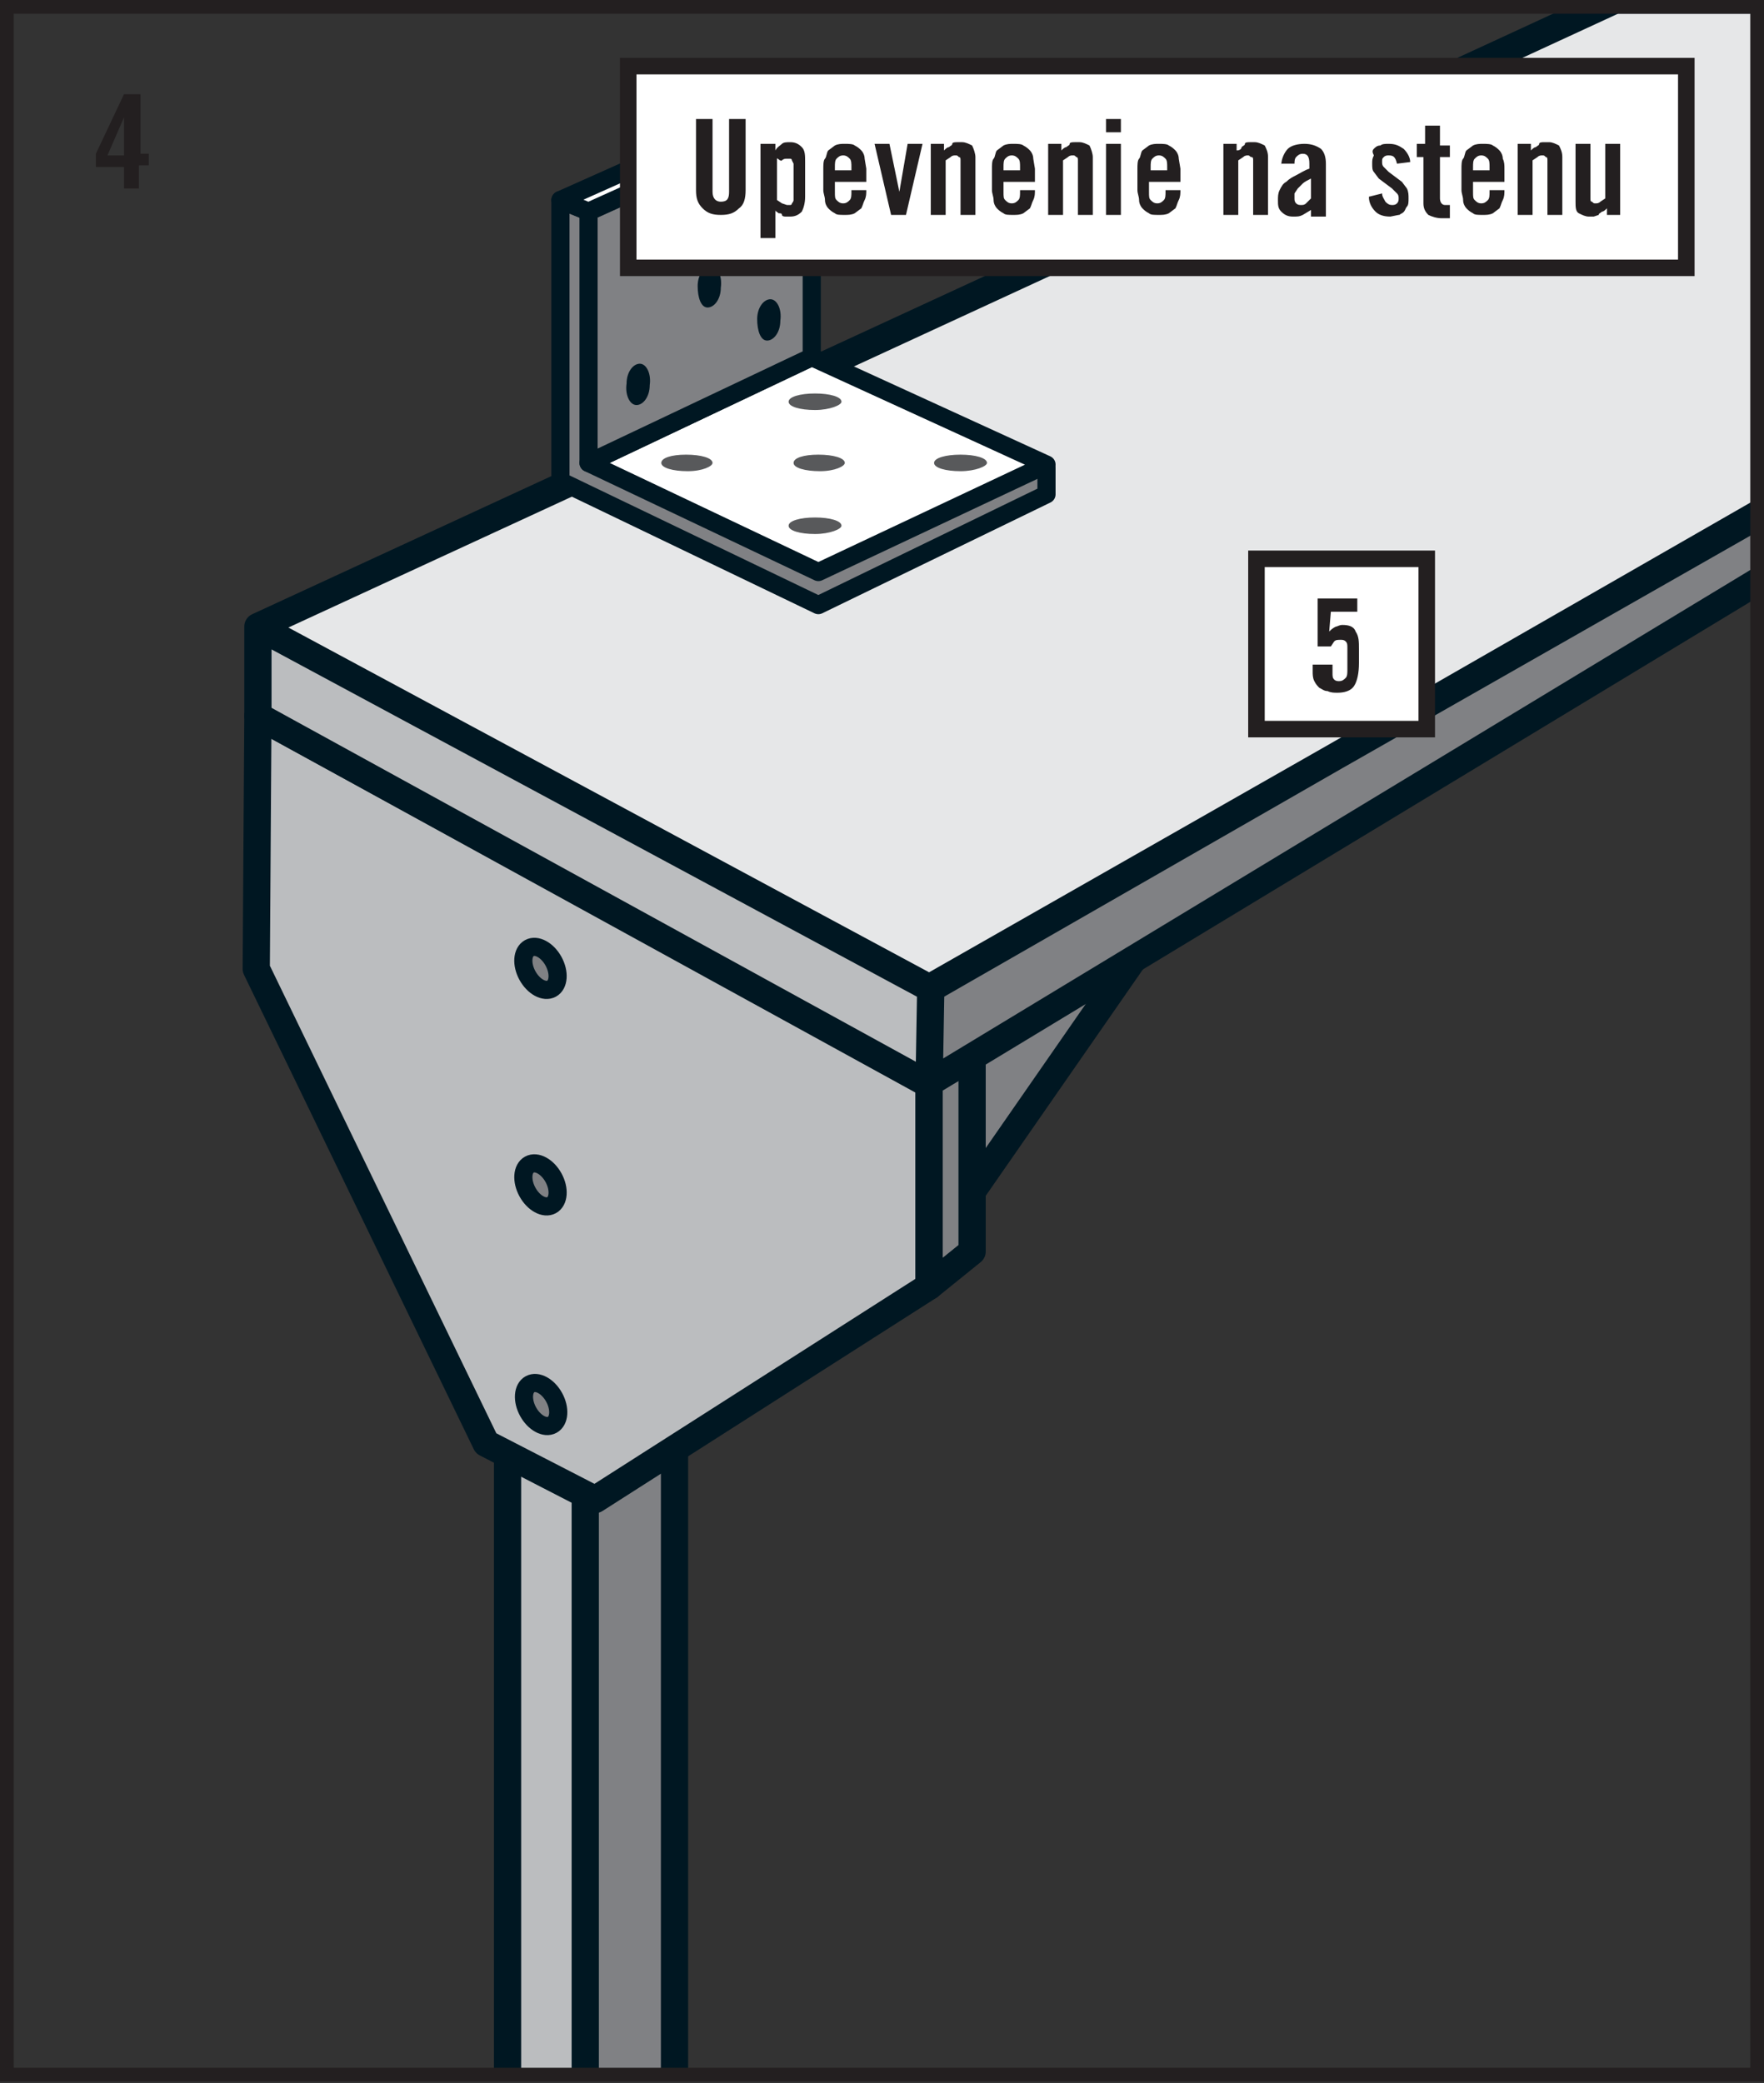
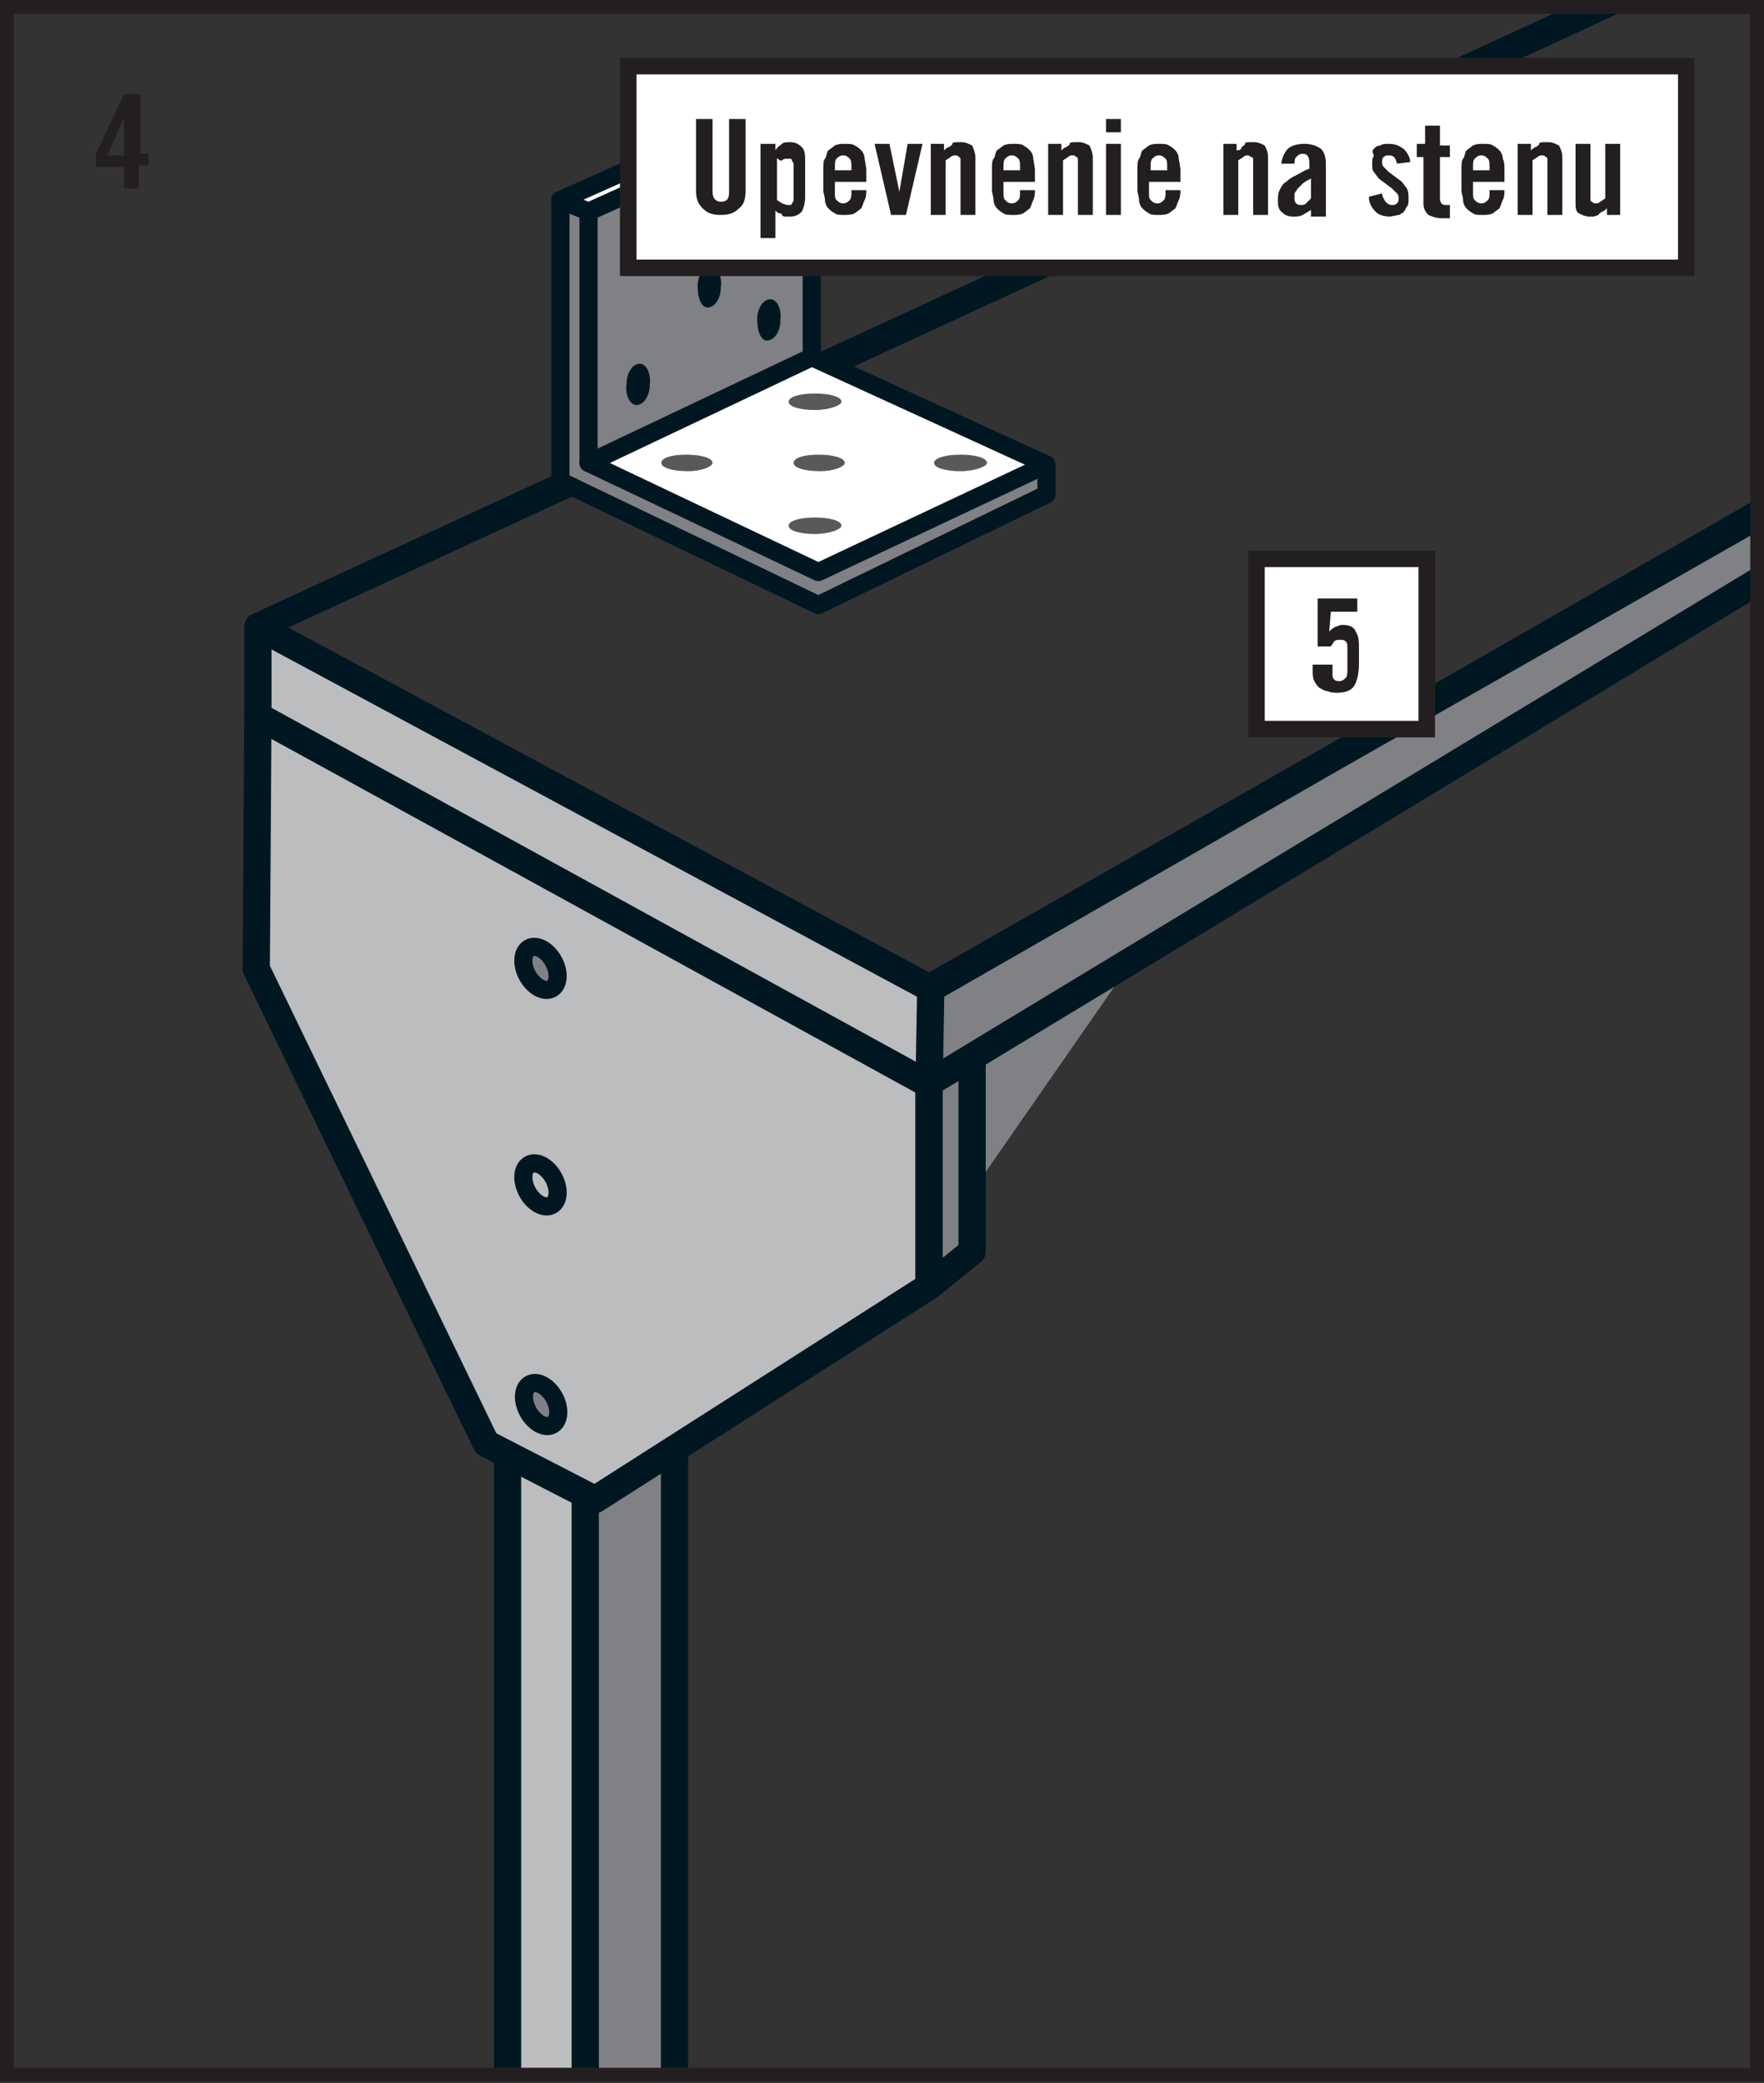
<svg xmlns="http://www.w3.org/2000/svg" xmlns:xlink="http://www.w3.org/1999/xlink" viewBox="0 0 106.7 126" enable-background="new 0 0 106.7 126">
  <rect x="0" y="0" width="106.7" height="126" fill="#333333" stroke="none" />
  <style type="text/css">.st0{clip-path:url(#SVGID_2_);fill:#6D6E70;} .st1{clip-path:url(#SVGID_2_);fill:none;stroke:#001722;stroke-width:1.5;stroke-linecap:round;stroke-linejoin:round;} .st2{clip-path:url(#SVGID_2_);fill:none;stroke:#FFFFFF;stroke-width:0.75;stroke-linecap:round;stroke-linejoin:round;} .st3{clip-path:url(#SVGID_2_);fill:none;stroke:#FFFFFF;stroke-width:0.757;stroke-linecap:round;stroke-linejoin:round;} .st4{clip-path:url(#SVGID_2_);fill:none;stroke:#FFFFFF;stroke-width:0.764;stroke-linecap:round;stroke-linejoin:round;} .st5{clip-path:url(#SVGID_2_);fill:none;stroke:#FFFFFF;stroke-width:0.771;stroke-linecap:round;stroke-linejoin:round;} .st6{clip-path:url(#SVGID_2_);fill:none;stroke:#FFFFFF;stroke-width:0.778;stroke-linecap:round;stroke-linejoin:round;} .st7{clip-path:url(#SVGID_2_);fill:none;stroke:#FFFFFF;stroke-width:0.785;stroke-linecap:round;stroke-linejoin:round;} .st8{clip-path:url(#SVGID_2_);fill:none;stroke:#FFFFFF;stroke-width:0.792;stroke-linecap:round;stroke-linejoin:round;} .st9{clip-path:url(#SVGID_2_);fill:none;stroke:#FFFFFF;stroke-width:0.799;stroke-linecap:round;stroke-linejoin:round;} .st10{clip-path:url(#SVGID_2_);fill:none;stroke:#FFFFFF;stroke-width:0.806;stroke-linecap:round;stroke-linejoin:round;} .st11{clip-path:url(#SVGID_2_);fill:none;stroke:#FFFFFF;stroke-width:0.813;stroke-linecap:round;stroke-linejoin:round;} .st12{clip-path:url(#SVGID_2_);fill:none;stroke:#FFFFFF;stroke-width:0.819;stroke-linecap:round;stroke-linejoin:round;} .st13{clip-path:url(#SVGID_2_);fill:none;stroke:#FFFFFF;stroke-width:0.826;stroke-linecap:round;stroke-linejoin:round;} .st14{clip-path:url(#SVGID_2_);fill:none;stroke:#FFFFFF;stroke-width:0.833;stroke-linecap:round;stroke-linejoin:round;} .st15{clip-path:url(#SVGID_2_);fill:none;stroke:#FFFFFF;stroke-width:0.84;stroke-linecap:round;stroke-linejoin:round;} .st16{clip-path:url(#SVGID_2_);fill:none;stroke:#FFFFFF;stroke-width:0.847;stroke-linecap:round;stroke-linejoin:round;} .st17{clip-path:url(#SVGID_2_);fill:none;stroke:#FFFFFF;stroke-width:0.854;stroke-linecap:round;stroke-linejoin:round;} .st18{clip-path:url(#SVGID_2_);fill:none;stroke:#FFFFFF;stroke-width:0.861;stroke-linecap:round;stroke-linejoin:round;} .st19{clip-path:url(#SVGID_2_);fill:none;stroke:#FFFFFF;stroke-width:0.868;stroke-linecap:round;stroke-linejoin:round;} .st20{clip-path:url(#SVGID_2_);fill:none;stroke:#FFFFFF;stroke-width:0.875;stroke-linecap:round;stroke-linejoin:round;} .st21{clip-path:url(#SVGID_2_);fill:none;stroke:#FFFFFF;stroke-width:0.882;stroke-linecap:round;stroke-linejoin:round;} .st22{clip-path:url(#SVGID_2_);fill:none;stroke:#FFFFFF;stroke-width:0.889;stroke-linecap:round;stroke-linejoin:round;} .st23{clip-path:url(#SVGID_2_);fill:none;stroke:#FFFFFF;stroke-width:0.896;stroke-linecap:round;stroke-linejoin:round;} .st24{clip-path:url(#SVGID_2_);fill:none;stroke:#FFFFFF;stroke-width:0.903;stroke-linecap:round;stroke-linejoin:round;} .st25{clip-path:url(#SVGID_2_);fill:none;stroke:#FFFFFF;stroke-width:0.91;stroke-linecap:round;stroke-linejoin:round;} .st26{clip-path:url(#SVGID_2_);fill:none;stroke:#FFFFFF;stroke-width:0.917;stroke-linecap:round;stroke-linejoin:round;} .st27{clip-path:url(#SVGID_2_);fill:none;stroke:#FFFFFF;stroke-width:0.924;stroke-linecap:round;stroke-linejoin:round;} .st28{clip-path:url(#SVGID_2_);fill:none;stroke:#FFFFFF;stroke-width:0.931;stroke-linecap:round;stroke-linejoin:round;} .st29{clip-path:url(#SVGID_2_);fill:none;stroke:#FFFFFF;stroke-width:0.938;stroke-linecap:round;stroke-linejoin:round;} .st30{clip-path:url(#SVGID_2_);fill:none;stroke:#FFFFFF;stroke-width:0.944;stroke-linecap:round;stroke-linejoin:round;} .st31{clip-path:url(#SVGID_2_);fill:none;stroke:#FFFFFF;stroke-width:0.951;stroke-linecap:round;stroke-linejoin:round;} .st32{clip-path:url(#SVGID_2_);fill:none;stroke:#FFFFFF;stroke-width:0.958;stroke-linecap:round;stroke-linejoin:round;} .st33{clip-path:url(#SVGID_2_);fill:none;stroke:#FFFFFF;stroke-width:0.965;stroke-linecap:round;stroke-linejoin:round;} .st34{clip-path:url(#SVGID_2_);fill:none;stroke:#FFFFFF;stroke-width:0.972;stroke-linecap:round;stroke-linejoin:round;} .st35{clip-path:url(#SVGID_2_);fill:none;stroke:#FFFFFF;stroke-width:0.979;stroke-linecap:round;stroke-linejoin:round;} .st36{clip-path:url(#SVGID_2_);fill:none;stroke:#FFFFFF;stroke-width:0.986;stroke-linecap:round;stroke-linejoin:round;} .st37{clip-path:url(#SVGID_2_);fill:none;stroke:#FFFFFF;stroke-width:0.993;stroke-linecap:round;stroke-linejoin:round;} .st38{clip-path:url(#SVGID_2_);fill:none;stroke:#FFFFFF;stroke-linecap:round;stroke-linejoin:round;} .st39{clip-path:url(#SVGID_2_);fill:#E6E7E8;} .st40{clip-path:url(#SVGID_2_);fill:#808184;} .st41{clip-path:url(#SVGID_2_);fill:#58595B;} .st42{clip-path:url(#SVGID_2_);fill:#BBBDBF;} .st43{clip-path:url(#SVGID_2_);fill:#929497;} .st44{clip-path:url(#SVGID_2_);fill:#FFFFFF;} .st45{clip-path:url(#SVGID_2_);fill:none;stroke:#58595B;stroke-width:1.5;stroke-linecap:round;stroke-linejoin:round;} .st46{clip-path:url(#SVGID_4_);fill:none;stroke:#232124;} .st47{fill:#231F20;} .st48{clip-path:url(#SVGID_6_);fill:#E6E7E8;} .st49{clip-path:url(#SVGID_6_);fill:none;stroke:#001722;stroke-width:1.5;stroke-linecap:round;stroke-linejoin:round;} .st50{clip-path:url(#SVGID_6_);fill:#BBBDBF;} .st51{clip-path:url(#SVGID_6_);fill:#808184;} .st52{clip-path:url(#SVGID_6_);fill:#58595B;} .st53{clip-path:url(#SVGID_6_);fill:#929497;} .st54{clip-path:url(#SVGID_6_);fill:none;stroke:#58595B;stroke-width:1.5;stroke-linecap:round;stroke-linejoin:round;} .st55{clip-path:url(#SVGID_6_);fill:#A6A8AB;} .st56{clip-path:url(#SVGID_6_);fill:#6D6E70;} .st57{clip-path:url(#SVGID_6_);fill:none;stroke:#FFFFFF;stroke-width:0.75;stroke-linecap:round;stroke-linejoin:round;} .st58{clip-path:url(#SVGID_6_);fill:none;stroke:#FFFFFF;stroke-width:0.757;stroke-linecap:round;stroke-linejoin:round;} .st59{clip-path:url(#SVGID_6_);fill:none;stroke:#FFFFFF;stroke-width:0.764;stroke-linecap:round;stroke-linejoin:round;} .st60{clip-path:url(#SVGID_6_);fill:none;stroke:#FFFFFF;stroke-width:0.771;stroke-linecap:round;stroke-linejoin:round;} .st61{clip-path:url(#SVGID_6_);fill:none;stroke:#FFFFFF;stroke-width:0.778;stroke-linecap:round;stroke-linejoin:round;} .st62{clip-path:url(#SVGID_6_);fill:none;stroke:#FFFFFF;stroke-width:0.785;stroke-linecap:round;stroke-linejoin:round;} .st63{clip-path:url(#SVGID_6_);fill:none;stroke:#FFFFFF;stroke-width:0.792;stroke-linecap:round;stroke-linejoin:round;} .st64{clip-path:url(#SVGID_6_);fill:none;stroke:#FFFFFF;stroke-width:0.799;stroke-linecap:round;stroke-linejoin:round;} .st65{clip-path:url(#SVGID_6_);fill:none;stroke:#FFFFFF;stroke-width:0.806;stroke-linecap:round;stroke-linejoin:round;} .st66{clip-path:url(#SVGID_6_);fill:none;stroke:#FFFFFF;stroke-width:0.813;stroke-linecap:round;stroke-linejoin:round;} .st67{clip-path:url(#SVGID_6_);fill:none;stroke:#FFFFFF;stroke-width:0.819;stroke-linecap:round;stroke-linejoin:round;} .st68{clip-path:url(#SVGID_6_);fill:none;stroke:#FFFFFF;stroke-width:0.826;stroke-linecap:round;stroke-linejoin:round;} .st69{clip-path:url(#SVGID_6_);fill:none;stroke:#FFFFFF;stroke-width:0.833;stroke-linecap:round;stroke-linejoin:round;} .st70{clip-path:url(#SVGID_6_);fill:none;stroke:#FFFFFF;stroke-width:0.84;stroke-linecap:round;stroke-linejoin:round;} .st71{clip-path:url(#SVGID_6_);fill:none;stroke:#FFFFFF;stroke-width:0.847;stroke-linecap:round;stroke-linejoin:round;} .st72{clip-path:url(#SVGID_6_);fill:none;stroke:#FFFFFF;stroke-width:0.854;stroke-linecap:round;stroke-linejoin:round;} .st73{clip-path:url(#SVGID_6_);fill:none;stroke:#FFFFFF;stroke-width:0.861;stroke-linecap:round;stroke-linejoin:round;} .st74{clip-path:url(#SVGID_6_);fill:none;stroke:#FFFFFF;stroke-width:0.868;stroke-linecap:round;stroke-linejoin:round;} .st75{clip-path:url(#SVGID_6_);fill:none;stroke:#FFFFFF;stroke-width:0.875;stroke-linecap:round;stroke-linejoin:round;} .st76{clip-path:url(#SVGID_6_);fill:none;stroke:#FFFFFF;stroke-width:0.882;stroke-linecap:round;stroke-linejoin:round;} .st77{clip-path:url(#SVGID_6_);fill:none;stroke:#FFFFFF;stroke-width:0.889;stroke-linecap:round;stroke-linejoin:round;} .st78{clip-path:url(#SVGID_6_);fill:none;stroke:#FFFFFF;stroke-width:0.896;stroke-linecap:round;stroke-linejoin:round;} .st79{clip-path:url(#SVGID_6_);fill:none;stroke:#FFFFFF;stroke-width:0.903;stroke-linecap:round;stroke-linejoin:round;} .st80{clip-path:url(#SVGID_6_);fill:none;stroke:#FFFFFF;stroke-width:0.91;stroke-linecap:round;stroke-linejoin:round;} .st81{clip-path:url(#SVGID_6_);fill:none;stroke:#FFFFFF;stroke-width:0.917;stroke-linecap:round;stroke-linejoin:round;} .st82{clip-path:url(#SVGID_6_);fill:none;stroke:#FFFFFF;stroke-width:0.924;stroke-linecap:round;stroke-linejoin:round;} .st83{clip-path:url(#SVGID_6_);fill:none;stroke:#FFFFFF;stroke-width:0.931;stroke-linecap:round;stroke-linejoin:round;} .st84{clip-path:url(#SVGID_6_);fill:none;stroke:#FFFFFF;stroke-width:0.938;stroke-linecap:round;stroke-linejoin:round;} .st85{clip-path:url(#SVGID_6_);fill:none;stroke:#FFFFFF;stroke-width:0.944;stroke-linecap:round;stroke-linejoin:round;} .st86{clip-path:url(#SVGID_6_);fill:none;stroke:#FFFFFF;stroke-width:0.951;stroke-linecap:round;stroke-linejoin:round;} .st87{clip-path:url(#SVGID_6_);fill:none;stroke:#FFFFFF;stroke-width:0.958;stroke-linecap:round;stroke-linejoin:round;} .st88{clip-path:url(#SVGID_6_);fill:none;stroke:#FFFFFF;stroke-width:0.965;stroke-linecap:round;stroke-linejoin:round;} .st89{clip-path:url(#SVGID_6_);fill:none;stroke:#FFFFFF;stroke-width:0.972;stroke-linecap:round;stroke-linejoin:round;} .st90{clip-path:url(#SVGID_6_);fill:none;stroke:#FFFFFF;stroke-width:0.979;stroke-linecap:round;stroke-linejoin:round;} .st91{clip-path:url(#SVGID_6_);fill:none;stroke:#FFFFFF;stroke-width:0.986;stroke-linecap:round;stroke-linejoin:round;} .st92{clip-path:url(#SVGID_6_);fill:none;stroke:#FFFFFF;stroke-width:0.993;stroke-linecap:round;stroke-linejoin:round;} .st93{clip-path:url(#SVGID_6_);fill:none;stroke:#FFFFFF;stroke-linecap:round;stroke-linejoin:round;} .st94{clip-path:url(#SVGID_6_);fill:#001722;} .st95{clip-path:url(#SVGID_8_);fill:none;stroke:#232124;} .st96{fill:#BBBDBF;} .st97{fill:none;stroke:#BBBDBF;stroke-linecap:round;stroke-linejoin:round;stroke-miterlimit:10;} .st98{fill:#808184;} .st99{clip-path:url(#SVGID_10_);fill:none;stroke:#001722;stroke-linecap:round;stroke-linejoin:round;stroke-miterlimit:10;} .st100{fill:#D0D2D3;} .st101{clip-path:url(#SVGID_12_);fill:none;stroke:#001722;stroke-linecap:round;stroke-linejoin:round;stroke-miterlimit:10;} .st102{clip-path:url(#SVGID_14_);fill:none;stroke:#001722;stroke-linecap:round;stroke-linejoin:round;stroke-miterlimit:10;} .st103{clip-path:url(#SVGID_16_);fill:none;stroke:#001722;stroke-linecap:round;stroke-linejoin:round;stroke-miterlimit:10;} .st104{fill:none;stroke:#001722;stroke-linecap:round;stroke-linejoin:round;stroke-miterlimit:10;} .st105{clip-path:url(#SVGID_18_);fill:none;stroke:#C30075;stroke-linecap:round;stroke-linejoin:round;} .st106{clip-path:url(#SVGID_18_);fill:#BBBDBF;} .st107{clip-path:url(#SVGID_18_);fill:none;stroke:#001722;stroke-linecap:round;stroke-linejoin:round;stroke-miterlimit:10;} .st108{clip-path:url(#SVGID_18_);fill:#C30075;} .st109{clip-path:url(#SVGID_18_);fill:#F89C27;} .st110{clip-path:url(#SVGID_18_);fill:#A6A8AB;} .st111{clip-path:url(#SVGID_18_);fill:none;stroke:#231F20;stroke-linecap:round;stroke-linejoin:round;} .st112{clip-path:url(#SVGID_20_);fill:none;stroke:#232124;} .st113{fill:#FFFFFF;} .st114{fill:none;stroke:#231F20;} .st115{clip-path:url(#SVGID_22_);fill:none;stroke:#001722;stroke-width:1.044;stroke-linecap:round;stroke-linejoin:round;stroke-miterlimit:10;} .st116{clip-path:url(#SVGID_24_);fill:none;stroke:#001722;stroke-width:1.044;stroke-linecap:round;stroke-linejoin:round;stroke-miterlimit:10;} .st117{clip-path:url(#SVGID_26_);fill:none;stroke:#001722;stroke-width:1.044;stroke-linecap:round;stroke-linejoin:round;stroke-miterlimit:10;} .st118{clip-path:url(#SVGID_28_);fill:none;stroke:#001722;stroke-width:1.044;stroke-linecap:round;stroke-linejoin:round;stroke-miterlimit:10;} .st119{fill:none;stroke:#001722;stroke-width:1.044;stroke-linecap:round;stroke-linejoin:round;stroke-miterlimit:10;} .st120{clip-path:url(#SVGID_30_);fill:none;stroke:#C30075;stroke-width:1.044;stroke-linecap:round;stroke-linejoin:round;} .st121{clip-path:url(#SVGID_30_);fill:#FFFFFF;} .st122{clip-path:url(#SVGID_30_);fill:none;stroke:#001722;stroke-width:1.566;stroke-linecap:round;stroke-linejoin:round;} .st123{clip-path:url(#SVGID_32_);fill:none;stroke:#231F20;} .st124{clip-path:url(#SVGID_34_);fill:#808184;} .st125{clip-path:url(#SVGID_36_);fill:none;stroke:#001722;stroke-width:1.1;stroke-linecap:round;stroke-linejoin:round;} .st126{clip-path:url(#SVGID_38_);fill:#D0D2D3;} .st127{clip-path:url(#SVGID_40_);fill:none;stroke:#001722;stroke-width:1.1;stroke-linecap:round;stroke-linejoin:round;} .st128{clip-path:url(#SVGID_40_);fill:#808184;} .st129{clip-path:url(#SVGID_40_);fill:#D0D2D3;} .st130{clip-path:url(#SVGID_40_);fill:none;stroke:#001722;stroke-width:1.65;stroke-linecap:round;stroke-linejoin:round;} .st131{clip-path:url(#SVGID_42_);fill:#D0D2D3;} .st132{clip-path:url(#SVGID_42_);fill:none;stroke:#001722;stroke-width:1.65;stroke-linecap:round;stroke-linejoin:round;} .st133{clip-path:url(#SVGID_42_);fill:#808184;} .st134{clip-path:url(#SVGID_44_);fill:none;stroke:#001722;stroke-width:1.65;stroke-linecap:round;stroke-linejoin:round;} .st135{clip-path:url(#SVGID_44_);fill:none;stroke:#929497;stroke-width:3.85;stroke-linejoin:round;} .st136{clip-path:url(#SVGID_46_);fill:#D0D2D3;} .st137{clip-path:url(#SVGID_48_);fill:none;stroke:#001722;stroke-width:1.1;stroke-linecap:round;stroke-linejoin:round;} .st138{clip-path:url(#SVGID_50_);fill:#808184;} .st139{clip-path:url(#SVGID_52_);fill:none;stroke:#001722;stroke-width:1.1;stroke-linecap:round;stroke-linejoin:round;} .st140{clip-path:url(#SVGID_54_);fill:#808184;} .st141{clip-path:url(#SVGID_54_);fill:none;stroke:#001722;stroke-width:1.1;stroke-linecap:round;stroke-linejoin:round;} .st142{clip-path:url(#SVGID_54_);fill:#D0D2D3;} .st143{clip-path:url(#SVGID_56_);fill:none;stroke:#001722;stroke-width:1.1;stroke-linecap:round;stroke-linejoin:round;} .st144{clip-path:url(#SVGID_58_);fill:#D0D2D3;} .st145{clip-path:url(#SVGID_60_);fill:none;stroke:#001722;stroke-width:1.65;stroke-linecap:round;stroke-linejoin:round;} .st146{clip-path:url(#SVGID_62_);fill:#808184;} .st147{clip-path:url(#SVGID_64_);fill:none;stroke:#001722;stroke-width:1.1;stroke-linecap:round;stroke-linejoin:round;} .st148{clip-path:url(#SVGID_66_);fill:#808184;} .st149{clip-path:url(#SVGID_66_);fill:none;stroke:#001722;stroke-width:0.99;stroke-linecap:round;stroke-linejoin:round;} .st150{clip-path:url(#SVGID_68_);fill:none;stroke:#001722;stroke-width:0.88;stroke-linecap:round;stroke-linejoin:round;} .st151{clip-path:url(#SVGID_70_);fill:#D0D2D3;} .st152{clip-path:url(#SVGID_70_);fill:none;stroke:#001722;stroke-width:1.1;stroke-linecap:round;stroke-linejoin:round;} .st153{clip-path:url(#SVGID_72_);fill:none;stroke:#001722;stroke-width:1.1;stroke-linecap:round;stroke-linejoin:round;} .st154{clip-path:url(#SVGID_74_);fill:#D0D2D3;} .st155{clip-path:url(#SVGID_74_);fill:none;stroke:#001722;stroke-width:1.1;stroke-linecap:round;stroke-linejoin:round;} .st156{clip-path:url(#SVGID_76_);fill:none;stroke:#001722;stroke-width:1.1;stroke-linecap:round;stroke-linejoin:round;} .st157{clip-path:url(#SVGID_78_);fill:#E6E7E8;} .st158{clip-path:url(#SVGID_78_);fill:none;stroke:#001722;stroke-width:1.1;stroke-linecap:round;stroke-linejoin:round;} .st159{clip-path:url(#SVGID_80_);fill:none;stroke:#001722;stroke-width:1.1;stroke-linecap:round;stroke-linejoin:round;} .st160{clip-path:url(#SVGID_82_);fill:#FFFFFF;} .st161{clip-path:url(#SVGID_82_);fill:none;stroke:#001722;stroke-width:1.65;stroke-linecap:round;stroke-linejoin:round;} .st162{clip-path:url(#SVGID_82_);fill:#001722;} .st163{clip-path:url(#SVGID_84_);fill:none;stroke:#231F20;} .st164{clip-path:url(#SVGID_86_);fill:#808184;} .st165{clip-path:url(#SVGID_88_);fill:none;stroke:#001722;stroke-width:1.146;stroke-linecap:round;stroke-linejoin:round;} .st166{clip-path:url(#SVGID_90_);fill:#D0D2D3;} .st167{clip-path:url(#SVGID_92_);fill:none;stroke:#001722;stroke-width:1.146;stroke-linecap:round;stroke-linejoin:round;} .st168{clip-path:url(#SVGID_92_);fill:#808184;} .st169{clip-path:url(#SVGID_92_);fill:#D0D2D3;} .st170{clip-path:url(#SVGID_92_);fill:none;stroke:#001722;stroke-width:1.718;stroke-linecap:round;stroke-linejoin:round;} .st171{clip-path:url(#SVGID_94_);fill:#929497;} .st172{clip-path:url(#SVGID_96_);fill:none;stroke:#001722;stroke-width:1.718;stroke-linecap:round;stroke-linejoin:round;} .st173{clip-path:url(#SVGID_96_);fill:none;stroke:#929497;stroke-width:4.01;stroke-linejoin:round;} .st174{clip-path:url(#SVGID_98_);fill:none;stroke:#001722;stroke-width:1.718;stroke-linecap:round;stroke-linejoin:round;} .st175{clip-path:url(#SVGID_100_);fill:none;stroke:#A6A8AB;stroke-width:1.146;stroke-linecap:round;stroke-linejoin:round;} .st176{clip-path:url(#SVGID_102_);fill:#D0D2D3;} .st177{clip-path:url(#SVGID_102_);fill:none;stroke:#001722;stroke-width:1.146;stroke-linecap:round;stroke-linejoin:round;} .st178{clip-path:url(#SVGID_104_);fill:#808184;} .st179{clip-path:url(#SVGID_106_);fill:none;stroke:#001722;stroke-width:1.146;stroke-linecap:round;stroke-linejoin:round;} .st180{clip-path:url(#SVGID_108_);fill:#808184;} .st181{clip-path:url(#SVGID_108_);fill:none;stroke:#001722;stroke-width:1.146;stroke-linecap:round;stroke-linejoin:round;} .st182{clip-path:url(#SVGID_108_);fill:#D0D2D3;} .st183{clip-path:url(#SVGID_110_);fill:none;stroke:#001722;stroke-width:1.146;stroke-linecap:round;stroke-linejoin:round;} .st184{clip-path:url(#SVGID_112_);fill:#D0D2D3;} .st185{clip-path:url(#SVGID_114_);fill:none;stroke:#001722;stroke-width:1.718;stroke-linecap:round;stroke-linejoin:round;} .st186{clip-path:url(#SVGID_116_);fill:#808184;} .st187{clip-path:url(#SVGID_118_);fill:none;stroke:#001722;stroke-width:1.146;stroke-linecap:round;stroke-linejoin:round;} .st188{clip-path:url(#SVGID_120_);fill:#808184;} .st189{clip-path:url(#SVGID_120_);fill:none;stroke:#001722;stroke-width:1.031;stroke-linecap:round;stroke-linejoin:round;} .st190{clip-path:url(#SVGID_122_);fill:none;stroke:#001722;stroke-width:0.916;stroke-linecap:round;stroke-linejoin:round;} .st191{clip-path:url(#SVGID_124_);fill:#D0D2D3;} .st192{clip-path:url(#SVGID_124_);fill:none;stroke:#001722;stroke-width:1.146;stroke-linecap:round;stroke-linejoin:round;} .st193{clip-path:url(#SVGID_126_);fill:none;stroke:#001722;stroke-width:1.146;stroke-linecap:round;stroke-linejoin:round;} .st194{clip-path:url(#SVGID_128_);fill:#D0D2D3;} .st195{clip-path:url(#SVGID_128_);fill:none;stroke:#001722;stroke-width:1.146;stroke-linecap:round;stroke-linejoin:round;} .st196{clip-path:url(#SVGID_130_);fill:none;stroke:#001722;stroke-width:1.146;stroke-linecap:round;stroke-linejoin:round;} .st197{clip-path:url(#SVGID_132_);fill:#E6E7E8;} .st198{clip-path:url(#SVGID_132_);fill:none;stroke:#001722;stroke-width:1.146;stroke-linecap:round;stroke-linejoin:round;} .st199{clip-path:url(#SVGID_134_);fill:none;stroke:#001722;stroke-width:1.146;stroke-linecap:round;stroke-linejoin:round;} .st200{clip-path:url(#SVGID_136_);fill:none;stroke:#231F20;} .st201{clip-path:url(#SVGID_138_);fill:none;stroke:#001722;stroke-width:1.05;stroke-linecap:round;stroke-linejoin:round;} .st202{fill:#E6E7E8;} .st203{clip-path:url(#SVGID_140_);fill:none;stroke:#001722;stroke-width:1.05;stroke-linecap:round;stroke-linejoin:round;} .st204{clip-path:url(#SVGID_142_);fill:none;stroke:#001722;stroke-width:1.05;stroke-linecap:round;stroke-linejoin:round;} .st205{clip-path:url(#SVGID_144_);fill:#808184;} .st206{clip-path:url(#SVGID_144_);fill:none;stroke:#001722;stroke-width:1.05;stroke-linecap:round;stroke-linejoin:round;} .st207{clip-path:url(#SVGID_146_);fill:none;stroke:#231F20;stroke-width:0.86;} .st208{clip-path:url(#SVGID_148_);fill:none;stroke:#001722;stroke-width:1.05;stroke-linecap:round;stroke-linejoin:round;} .st209{clip-path:url(#SVGID_150_);fill:none;stroke:#001722;stroke-width:1.05;stroke-linecap:round;stroke-linejoin:round;} .st210{clip-path:url(#SVGID_152_);fill:none;stroke:#001722;stroke-width:1.05;stroke-linecap:round;stroke-linejoin:round;} .st211{clip-path:url(#SVGID_154_);fill:#808184;} .st212{clip-path:url(#SVGID_154_);fill:none;stroke:#001722;stroke-width:1.05;stroke-linecap:round;stroke-linejoin:round;} .st213{clip-path:url(#SVGID_156_);fill:#231F20;} .st214{clip-path:url(#SVGID_158_);fill:#231F20;} .st215{clip-path:url(#SVGID_160_);fill:#231F20;} .st216{clip-path:url(#SVGID_162_);fill:#231F20;} .st217{clip-path:url(#SVGID_164_);fill:#231F20;} .st218{clip-path:url(#SVGID_166_);fill:#231F20;} .st219{clip-path:url(#SVGID_168_);fill:#231F20;} .st220{clip-path:url(#SVGID_170_);fill:#231F20;} .st221{clip-path:url(#SVGID_172_);fill:#231F20;} .st222{clip-path:url(#SVGID_174_);fill:#231F20;} .st223{clip-path:url(#SVGID_176_);fill:#231F20;} .st224{clip-path:url(#SVGID_178_);fill:#231F20;} .st225{fill:none;stroke:#231F20;stroke-width:0.75;} .st226{clip-path:url(#SVGID_180_);fill:none;stroke:#001722;stroke-width:1.5;stroke-linecap:round;stroke-linejoin:round;} .st227{fill:none;stroke:#001722;stroke-width:1.5;stroke-linecap:round;stroke-linejoin:round;} .st228{clip-path:url(#SVGID_182_);fill:none;stroke:#001722;stroke-width:1.5;stroke-linecap:round;stroke-linejoin:round;} .st229{fill:#001722;} .st230{clip-path:url(#SVGID_184_);fill:none;stroke:#001722;stroke-width:1.5;stroke-linecap:round;stroke-linejoin:round;} .st231{clip-path:url(#SVGID_186_);fill:none;stroke:#001722;stroke-width:1.5;stroke-linecap:round;stroke-linejoin:round;} .st232{clip-path:url(#SVGID_188_);fill:none;stroke:#001722;stroke-width:1.5;stroke-linecap:round;stroke-linejoin:round;} .st233{clip-path:url(#SVGID_190_);fill:none;stroke:#001722;stroke-width:1.5;stroke-linecap:round;stroke-linejoin:round;} .st234{clip-path:url(#SVGID_192_);fill:none;stroke:#001722;stroke-width:1.5;stroke-linecap:round;stroke-linejoin:round;} .st235{clip-path:url(#SVGID_194_);fill:none;stroke:#001722;stroke-width:1.5;stroke-linecap:round;stroke-linejoin:round;} .st236{clip-path:url(#SVGID_196_);fill:#808184;} .st237{clip-path:url(#SVGID_196_);fill:none;stroke:#001722;stroke-width:1.5;stroke-linecap:round;stroke-linejoin:round;} .st238{clip-path:url(#SVGID_198_);fill:none;stroke:#231F20;stroke-width:0.86;} .st239{fill:none;stroke:#001722;stroke-width:1.364;stroke-linecap:round;stroke-linejoin:round;} .st240{clip-path:url(#SVGID_200_);fill:none;stroke:#001722;stroke-width:1.364;stroke-linecap:round;stroke-linejoin:round;} .st241{clip-path:url(#SVGID_202_);fill:none;stroke:#001722;stroke-width:1.364;stroke-linecap:round;stroke-linejoin:round;} .st242{clip-path:url(#SVGID_204_);fill:none;stroke:#001722;stroke-width:1.364;stroke-linecap:round;stroke-linejoin:round;} .st243{clip-path:url(#SVGID_206_);fill:none;stroke:#A6A8AB;stroke-width:1.364;stroke-linecap:round;stroke-linejoin:round;} .st244{clip-path:url(#SVGID_206_);fill:none;stroke:#001722;stroke-width:1.364;stroke-linecap:round;stroke-linejoin:round;} .st245{clip-path:url(#SVGID_208_);fill:#808184;} .st246{clip-path:url(#SVGID_208_);fill:none;stroke:#001722;stroke-width:1.364;stroke-linecap:round;stroke-linejoin:round;} .st247{clip-path:url(#SVGID_210_);fill:none;stroke:#231F20;stroke-width:0.86;} .st248{clip-path:url(#SVGID_212_);fill:none;stroke:#001722;stroke-width:1.105;stroke-linecap:round;stroke-linejoin:round;} .st249{fill:#929497;} .st250{clip-path:url(#SVGID_214_);fill:none;stroke:#001722;stroke-width:1.105;stroke-linecap:round;stroke-linejoin:round;} .st251{fill:none;stroke:#001722;stroke-width:1.105;stroke-linecap:round;stroke-linejoin:round;} .st252{clip-path:url(#SVGID_216_);fill:none;stroke:#001722;stroke-width:1.105;stroke-linecap:round;stroke-linejoin:round;} .st253{clip-path:url(#SVGID_218_);fill:none;stroke:#001722;stroke-width:1.105;stroke-linecap:round;stroke-linejoin:round;} .st254{fill:#A6A8AB;} .st255{clip-path:url(#SVGID_220_);fill:none;stroke:#001722;stroke-width:1.105;stroke-linecap:round;stroke-linejoin:round;} .st256{clip-path:url(#SVGID_222_);fill:none;stroke:#001722;stroke-width:1.105;stroke-linecap:round;stroke-linejoin:round;} .st257{clip-path:url(#SVGID_224_);fill:none;stroke:#231F20;} .st258{clip-path:url(#SVGID_226_);fill:#E6E7E8;} .st259{clip-path:url(#SVGID_228_);fill:none;stroke:#001722;stroke-width:1.105;stroke-linecap:round;stroke-linejoin:round;} .st260{clip-path:url(#SVGID_230_);fill:#BBBDBF;} .st261{clip-path:url(#SVGID_232_);fill:none;stroke:#001722;stroke-width:1.105;stroke-linecap:round;stroke-linejoin:round;} .st262{clip-path:url(#SVGID_232_);fill:#E6E7E8;} .st263{clip-path:url(#SVGID_234_);fill:#D0D2D3;} .st264{clip-path:url(#SVGID_234_);fill:none;stroke:#001722;stroke-width:1.105;stroke-linecap:round;stroke-linejoin:round;} .st265{clip-path:url(#SVGID_234_);fill:#BBBDBF;} .st266{clip-path:url(#SVGID_236_);fill:none;stroke:#001722;stroke-width:1.105;stroke-linecap:round;stroke-linejoin:round;} .st267{clip-path:url(#SVGID_238_);fill:#BBBDBF;} .st268{clip-path:url(#SVGID_238_);fill:none;stroke:#001722;stroke-width:1.105;stroke-linecap:round;stroke-linejoin:round;} .st269{clip-path:url(#SVGID_238_);fill:#E6E7E8;} .st270{clip-path:url(#SVGID_240_);fill:none;stroke:#001722;stroke-width:1.657;stroke-linecap:round;stroke-linejoin:round;} .st271{clip-path:url(#SVGID_242_);fill:#BBBDBF;} .st272{clip-path:url(#SVGID_242_);fill:none;stroke:#001722;stroke-width:1.105;stroke-linecap:round;stroke-linejoin:round;} .st273{clip-path:url(#SVGID_242_);fill:#E6E7E8;} .st274{clip-path:url(#SVGID_244_);fill:none;stroke:#001722;stroke-width:1.105;stroke-linecap:round;stroke-linejoin:round;} .st275{clip-path:url(#SVGID_246_);fill:#BBBDBF;} .st276{clip-path:url(#SVGID_248_);fill:none;stroke:#001722;stroke-width:1.105;stroke-linecap:round;stroke-linejoin:round;} .st277{clip-path:url(#SVGID_250_);fill:#001722;} .st278{clip-path:url(#SVGID_250_);fill:#BBBDBF;} .st279{clip-path:url(#SVGID_250_);fill:none;stroke:#001722;stroke-width:1.105;stroke-linecap:round;stroke-linejoin:round;} .st280{clip-path:url(#SVGID_252_);fill:none;stroke:#231F20;} .st281{clip-path:url(#SVGID_254_);fill:#E6E7E8;} .st282{clip-path:url(#SVGID_256_);fill:none;stroke:#001722;stroke-width:1.67;stroke-linecap:round;stroke-linejoin:round;} .st283{clip-path:url(#SVGID_258_);fill:#BBBDBF;} .st284{clip-path:url(#SVGID_260_);fill:none;stroke:#001722;stroke-width:1.67;stroke-linecap:round;stroke-linejoin:round;} .st285{clip-path:url(#SVGID_260_);fill:#E6E7E8;} .st286{clip-path:url(#SVGID_262_);fill:#D0D2D3;} .st287{clip-path:url(#SVGID_262_);fill:none;stroke:#001722;stroke-width:1.67;stroke-linecap:round;stroke-linejoin:round;} .st288{clip-path:url(#SVGID_262_);fill:#BBBDBF;} .st289{clip-path:url(#SVGID_264_);fill:none;stroke:#001722;stroke-width:1.67;stroke-linecap:round;stroke-linejoin:round;} .st290{clip-path:url(#SVGID_266_);fill:#E6E7E8;} .st291{clip-path:url(#SVGID_266_);fill:none;stroke:#001722;stroke-width:1.113;stroke-linecap:round;stroke-linejoin:round;} .st292{clip-path:url(#SVGID_266_);fill:none;stroke:#001722;stroke-width:1.67;stroke-linecap:round;stroke-linejoin:round;} .st293{clip-path:url(#SVGID_266_);fill:#BBBDBF;} .st294{clip-path:url(#SVGID_266_);fill:#D0D2D3;} .st295{clip-path:url(#SVGID_266_);fill:#001722;} .st296{clip-path:url(#SVGID_268_);fill:none;stroke:#001722;stroke-width:1.67;stroke-linecap:round;stroke-linejoin:round;} .st297{clip-path:url(#SVGID_270_);fill:#BBBDBF;} .st298{clip-path:url(#SVGID_272_);fill:none;stroke:#001722;stroke-width:1.67;stroke-linecap:round;stroke-linejoin:round;} .st299{clip-path:url(#SVGID_272_);fill:#E6E7E8;} .st300{clip-path:url(#SVGID_274_);fill:#D0D2D3;} .st301{clip-path:url(#SVGID_276_);fill:none;stroke:#001722;stroke-width:1.67;stroke-linecap:round;stroke-linejoin:round;} .st302{clip-path:url(#SVGID_278_);fill:#BBBDBF;} .st303{clip-path:url(#SVGID_280_);fill:none;stroke:#001722;stroke-width:1.67;stroke-linecap:round;stroke-linejoin:round;} .st304{clip-path:url(#SVGID_282_);fill:#001722;} .st305{clip-path:url(#SVGID_282_);fill:#BBBDBF;} .st306{clip-path:url(#SVGID_282_);fill:none;stroke:#001722;stroke-width:1.67;stroke-linecap:round;stroke-linejoin:round;} .st307{clip-path:url(#SVGID_284_);fill:none;stroke:#231F20;} .st308{clip-path:url(#SVGID_286_);fill:#E6E7E8;} .st309{clip-path:url(#SVGID_286_);fill:none;stroke:#001722;stroke-width:1.545;stroke-linecap:round;stroke-linejoin:round;} .st310{clip-path:url(#SVGID_286_);fill:#BBBDBF;} .st311{clip-path:url(#SVGID_288_);fill:none;stroke:#001722;stroke-width:1.545;stroke-linecap:round;stroke-linejoin:round;} .st312{clip-path:url(#SVGID_290_);fill:#BBBDBF;} .st313{clip-path:url(#SVGID_292_);fill:none;stroke:#001722;stroke-width:1.545;stroke-linecap:round;stroke-linejoin:round;} .st314{clip-path:url(#SVGID_294_);fill:#E6E7E8;} .st315{clip-path:url(#SVGID_296_);fill:none;stroke:#001722;stroke-width:1.545;stroke-linecap:round;stroke-linejoin:round;} .st316{clip-path:url(#SVGID_298_);fill:#E6E7E8;} .st317{clip-path:url(#SVGID_298_);fill:none;stroke:#001722;stroke-width:1.545;stroke-linecap:round;stroke-linejoin:round;} .st318{clip-path:url(#SVGID_300_);fill:none;stroke:#001722;stroke-width:1.545;stroke-linecap:round;stroke-linejoin:round;} .st319{clip-path:url(#SVGID_302_);fill:#E6E7E8;} .st320{clip-path:url(#SVGID_304_);fill:none;stroke:#001722;stroke-width:1.545;stroke-linecap:round;stroke-linejoin:round;} .st321{clip-path:url(#SVGID_306_);fill:#E6E7E8;} .st322{clip-path:url(#SVGID_308_);fill:none;stroke:#001722;stroke-width:1.545;stroke-linecap:round;stroke-linejoin:round;} .st323{clip-path:url(#SVGID_310_);fill:#E6E7E8;} .st324{clip-path:url(#SVGID_310_);fill:none;stroke:#001722;stroke-width:1.545;stroke-linecap:round;stroke-linejoin:round;} .st325{clip-path:url(#SVGID_312_);fill:none;stroke:#001722;stroke-width:1.545;stroke-linecap:round;stroke-linejoin:round;} .st326{clip-path:url(#SVGID_314_);fill:#E6E7E8;} .st327{clip-path:url(#SVGID_314_);fill:none;stroke:#001722;stroke-width:1.545;stroke-linecap:round;stroke-linejoin:round;} .st328{clip-path:url(#SVGID_314_);fill:none;stroke:#808184;stroke-width:0.772;stroke-linecap:round;stroke-linejoin:round;} .st329{clip-path:url(#SVGID_316_);fill:none;stroke:#001722;stroke-width:1.545;stroke-linecap:round;stroke-linejoin:round;} .st330{clip-path:url(#SVGID_318_);fill:#E6E7E8;} .st331{clip-path:url(#SVGID_320_);fill:none;stroke:#001722;stroke-width:1.545;stroke-linecap:round;stroke-linejoin:round;} .st332{clip-path:url(#SVGID_322_);fill:#E6E7E8;} .st333{clip-path:url(#SVGID_322_);fill:none;stroke:#001722;stroke-width:1.159;stroke-linecap:round;stroke-linejoin:round;} .st334{clip-path:url(#SVGID_322_);fill:#BBBDBF;} .st335{clip-path:url(#SVGID_322_);fill:none;stroke:#001722;stroke-width:1.545;stroke-linecap:round;stroke-linejoin:round;} .st336{clip-path:url(#SVGID_322_);fill:#808184;} .st337{clip-path:url(#SVGID_322_);fill:#6D6E70;} .st338{clip-path:url(#SVGID_324_);fill:none;stroke:#001722;stroke-width:1.545;stroke-linecap:round;stroke-linejoin:round;} .st339{clip-path:url(#SVGID_326_);fill:#BBBDBF;} .st340{clip-path:url(#SVGID_328_);fill:none;stroke:#001722;stroke-width:1.545;stroke-linecap:round;stroke-linejoin:round;} .st341{clip-path:url(#SVGID_330_);fill:#E6E7E8;} .st342{clip-path:url(#SVGID_332_);fill:none;stroke:#001722;stroke-width:1.545;stroke-linecap:round;stroke-linejoin:round;} .st343{clip-path:url(#SVGID_334_);fill:#E6E7E8;} .st344{clip-path:url(#SVGID_336_);fill:none;stroke:#001722;stroke-width:1.545;stroke-linecap:round;stroke-linejoin:round;} .st345{clip-path:url(#SVGID_338_);fill:#E6E7E8;} .st346{clip-path:url(#SVGID_338_);fill:none;stroke:#001722;stroke-width:1.545;stroke-linecap:round;stroke-linejoin:round;} .st347{clip-path:url(#SVGID_340_);fill:none;stroke:#001722;stroke-width:1.545;stroke-linecap:round;stroke-linejoin:round;} .st348{clip-path:url(#SVGID_342_);fill:#E6E7E8;} .st349{clip-path:url(#SVGID_342_);fill:none;stroke:#001722;stroke-width:1.545;stroke-linecap:round;stroke-linejoin:round;} .st350{clip-path:url(#SVGID_342_);fill:none;stroke:#808184;stroke-width:0.772;stroke-linecap:round;stroke-linejoin:round;} .st351{clip-path:url(#SVGID_344_);fill:none;stroke:#001722;stroke-width:1.545;stroke-linecap:round;stroke-linejoin:round;} .st352{clip-path:url(#SVGID_346_);fill:#E6E7E8;} .st353{clip-path:url(#SVGID_346_);fill:none;stroke:#001722;stroke-width:1.159;stroke-linecap:round;stroke-linejoin:round;} .st354{clip-path:url(#SVGID_346_);fill:#BBBDBF;} .st355{clip-path:url(#SVGID_346_);fill:none;stroke:#001722;stroke-width:1.545;stroke-linecap:round;stroke-linejoin:round;} .st356{clip-path:url(#SVGID_346_);fill:#6D6E70;} .st357{clip-path:url(#SVGID_346_);fill:#A6A8AB;} .st358{clip-path:url(#SVGID_348_);fill:none;stroke:#001722;stroke-width:1.545;stroke-linecap:round;stroke-linejoin:round;} .st359{clip-path:url(#SVGID_350_);fill:#A6A8AB;} .st360{clip-path:url(#SVGID_352_);fill:none;stroke:#001722;stroke-width:1.545;stroke-linecap:round;stroke-linejoin:round;} .st361{clip-path:url(#SVGID_354_);fill:#A6A8AB;} .st362{clip-path:url(#SVGID_356_);fill:none;stroke:#001722;stroke-width:1.545;stroke-linecap:round;stroke-linejoin:round;} .st363{clip-path:url(#SVGID_358_);fill:#A6A8AB;} .st364{clip-path:url(#SVGID_360_);fill:none;stroke:#001722;stroke-width:1.545;stroke-linecap:round;stroke-linejoin:round;} .st365{clip-path:url(#SVGID_362_);fill:#A6A8AB;} .st366{clip-path:url(#SVGID_364_);fill:none;stroke:#001722;stroke-width:1.545;stroke-linecap:round;stroke-linejoin:round;} .st367{clip-path:url(#SVGID_366_);fill:#6D6E70;} .st368{clip-path:url(#SVGID_368_);fill:none;stroke:#231F20;} .st369{clip-path:url(#SVGID_370_);fill:none;stroke:#001722;stroke-width:1.5;stroke-linecap:round;stroke-linejoin:round;} .st370{clip-path:url(#SVGID_372_);fill:none;stroke:#001722;stroke-width:1.5;stroke-linecap:round;stroke-linejoin:round;} .st371{clip-path:url(#SVGID_374_);fill:#808184;} .st372{clip-path:url(#SVGID_376_);fill:none;stroke:#001722;stroke-width:1.5;stroke-linecap:round;stroke-linejoin:round;} .st373{clip-path:url(#SVGID_378_);fill:#58595B;} .st374{clip-path:url(#SVGID_378_);fill:none;stroke:#001722;stroke-width:1.5;stroke-linecap:round;stroke-linejoin:round;} .st375{clip-path:url(#SVGID_378_);fill:#BBBDBF;} .st376{clip-path:url(#SVGID_378_);fill:#808184;} .st377{clip-path:url(#SVGID_378_);fill:#929497;} .st378{clip-path:url(#SVGID_378_);fill:none;stroke:#58595B;stroke-width:1.5;stroke-linecap:round;stroke-linejoin:round;} .st379{clip-path:url(#SVGID_378_);fill:#E6E7E8;} .st380{clip-path:url(#SVGID_380_);fill:none;stroke:#001722;stroke-width:1.5;stroke-linecap:round;stroke-linejoin:round;} .st381{clip-path:url(#SVGID_382_);fill:#A6A8AB;} .st382{clip-path:url(#SVGID_382_);fill:#929497;} .st383{clip-path:url(#SVGID_382_);fill:none;stroke:#001722;stroke-width:1.5;stroke-linecap:round;stroke-linejoin:round;} .st384{clip-path:url(#SVGID_382_);fill:#6D6E70;} .st385{clip-path:url(#SVGID_384_);fill:none;stroke:#001722;stroke-width:1.5;stroke-linecap:round;stroke-linejoin:round;} .st386{clip-path:url(#SVGID_386_);fill:none;stroke:#FFFFFF;stroke-width:0.75;stroke-linecap:round;stroke-linejoin:round;} .st387{clip-path:url(#SVGID_386_);fill:none;stroke:#FFFFFF;stroke-width:0.757;stroke-linecap:round;stroke-linejoin:round;} .st388{clip-path:url(#SVGID_386_);fill:none;stroke:#FFFFFF;stroke-width:0.764;stroke-linecap:round;stroke-linejoin:round;} .st389{clip-path:url(#SVGID_386_);fill:none;stroke:#FFFFFF;stroke-width:0.771;stroke-linecap:round;stroke-linejoin:round;} .st390{clip-path:url(#SVGID_386_);fill:none;stroke:#FFFFFF;stroke-width:0.778;stroke-linecap:round;stroke-linejoin:round;} .st391{clip-path:url(#SVGID_386_);fill:none;stroke:#FFFFFF;stroke-width:0.785;stroke-linecap:round;stroke-linejoin:round;} .st392{clip-path:url(#SVGID_386_);fill:none;stroke:#FFFFFF;stroke-width:0.792;stroke-linecap:round;stroke-linejoin:round;} .st393{clip-path:url(#SVGID_386_);fill:none;stroke:#FFFFFF;stroke-width:0.799;stroke-linecap:round;stroke-linejoin:round;} .st394{clip-path:url(#SVGID_386_);fill:none;stroke:#FFFFFF;stroke-width:0.806;stroke-linecap:round;stroke-linejoin:round;} .st395{clip-path:url(#SVGID_386_);fill:none;stroke:#FFFFFF;stroke-width:0.813;stroke-linecap:round;stroke-linejoin:round;} .st396{clip-path:url(#SVGID_386_);fill:none;stroke:#FFFFFF;stroke-width:0.819;stroke-linecap:round;stroke-linejoin:round;} .st397{clip-path:url(#SVGID_386_);fill:none;stroke:#FFFFFF;stroke-width:0.826;stroke-linecap:round;stroke-linejoin:round;} .st398{clip-path:url(#SVGID_386_);fill:none;stroke:#FFFFFF;stroke-width:0.833;stroke-linecap:round;stroke-linejoin:round;} .st399{clip-path:url(#SVGID_386_);fill:none;stroke:#FFFFFF;stroke-width:0.84;stroke-linecap:round;stroke-linejoin:round;} .st400{clip-path:url(#SVGID_386_);fill:none;stroke:#FFFFFF;stroke-width:0.847;stroke-linecap:round;stroke-linejoin:round;} .st401{clip-path:url(#SVGID_386_);fill:none;stroke:#FFFFFF;stroke-width:0.854;stroke-linecap:round;stroke-linejoin:round;} .st402{clip-path:url(#SVGID_386_);fill:none;stroke:#FFFFFF;stroke-width:0.861;stroke-linecap:round;stroke-linejoin:round;} .st403{clip-path:url(#SVGID_386_);fill:none;stroke:#FFFFFF;stroke-width:0.868;stroke-linecap:round;stroke-linejoin:round;} .st404{clip-path:url(#SVGID_386_);fill:none;stroke:#FFFFFF;stroke-width:0.875;stroke-linecap:round;stroke-linejoin:round;} .st405{clip-path:url(#SVGID_386_);fill:none;stroke:#FFFFFF;stroke-width:0.882;stroke-linecap:round;stroke-linejoin:round;} .st406{clip-path:url(#SVGID_386_);fill:none;stroke:#FFFFFF;stroke-width:0.889;stroke-linecap:round;stroke-linejoin:round;} .st407{clip-path:url(#SVGID_386_);fill:none;stroke:#FFFFFF;stroke-width:0.896;stroke-linecap:round;stroke-linejoin:round;} .st408{clip-path:url(#SVGID_386_);fill:none;stroke:#FFFFFF;stroke-width:0.903;stroke-linecap:round;stroke-linejoin:round;} .st409{clip-path:url(#SVGID_386_);fill:none;stroke:#FFFFFF;stroke-width:0.91;stroke-linecap:round;stroke-linejoin:round;} .st410{clip-path:url(#SVGID_386_);fill:none;stroke:#FFFFFF;stroke-width:0.917;stroke-linecap:round;stroke-linejoin:round;} .st411{clip-path:url(#SVGID_386_);fill:none;stroke:#FFFFFF;stroke-width:0.924;stroke-linecap:round;stroke-linejoin:round;} .st412{clip-path:url(#SVGID_386_);fill:none;stroke:#FFFFFF;stroke-width:0.931;stroke-linecap:round;stroke-linejoin:round;} .st413{clip-path:url(#SVGID_386_);fill:none;stroke:#FFFFFF;stroke-width:0.938;stroke-linecap:round;stroke-linejoin:round;} .st414{clip-path:url(#SVGID_386_);fill:none;stroke:#FFFFFF;stroke-width:0.944;stroke-linecap:round;stroke-linejoin:round;} .st415{clip-path:url(#SVGID_386_);fill:none;stroke:#FFFFFF;stroke-width:0.951;stroke-linecap:round;stroke-linejoin:round;} .st416{clip-path:url(#SVGID_386_);fill:none;stroke:#FFFFFF;stroke-width:0.958;stroke-linecap:round;stroke-linejoin:round;} .st417{clip-path:url(#SVGID_386_);fill:none;stroke:#FFFFFF;stroke-width:0.965;stroke-linecap:round;stroke-linejoin:round;} .st418{clip-path:url(#SVGID_386_);fill:none;stroke:#FFFFFF;stroke-width:0.972;stroke-linecap:round;stroke-linejoin:round;} .st419{clip-path:url(#SVGID_386_);fill:none;stroke:#FFFFFF;stroke-width:0.979;stroke-linecap:round;stroke-linejoin:round;} .st420{clip-path:url(#SVGID_388_);fill:none;stroke:#FFFFFF;stroke-width:0.986;stroke-linecap:round;stroke-linejoin:round;} .st421{clip-path:url(#SVGID_388_);fill:none;stroke:#FFFFFF;stroke-width:0.993;stroke-linecap:round;stroke-linejoin:round;} .st422{clip-path:url(#SVGID_388_);fill:none;stroke:#FFFFFF;stroke-linecap:round;stroke-linejoin:round;} .st423{clip-path:url(#SVGID_390_);fill:#001722;} .st424{clip-path:url(#SVGID_392_);fill:none;stroke:#232124;} .st425{clip-path:url(#SVGID_394_);fill:#001722;} .st426{clip-path:url(#SVGID_394_);fill:#58595B;} .st427{clip-path:url(#SVGID_394_);fill:#D0D2D3;} .st428{clip-path:url(#SVGID_394_);fill:#808184;} .st429{clip-path:url(#SVGID_394_);fill:#6D6E70;} .st430{clip-path:url(#SVGID_394_);fill:#B1B3B5;} .st431{clip-path:url(#SVGID_394_);fill:#BBBDBF;} .st432{clip-path:url(#SVGID_394_);fill:#C5C7C9;} .st433{clip-path:url(#SVGID_394_);fill:#D7D8DA;} .st434{clip-path:url(#SVGID_394_);fill:#D5AC7B;} .st435{clip-path:url(#SVGID_394_);fill:#FDCA8F;} .st436{clip-path:url(#SVGID_394_);fill:#DAAF7E;} .st437{clip-path:url(#SVGID_394_);fill:#DFB380;} .st438{clip-path:url(#SVGID_394_);fill:#E5B782;} .st439{clip-path:url(#SVGID_394_);fill:#E9BB84;} .st440{clip-path:url(#SVGID_394_);fill:#786F55;} .st441{clip-path:url(#SVGID_394_);fill:#F89C27;} .st442{clip-path:url(#SVGID_394_);fill:#FFFFFF;} .st443{clip-path:url(#SVGID_396_);fill:#001722;} .st444{clip-path:url(#SVGID_396_);fill:#808184;} .st445{clip-path:url(#SVGID_396_);fill:#D0D2D3;} .st446{clip-path:url(#SVGID_398_);fill:#001722;} .st447{clip-path:url(#SVGID_398_);fill:#929497;} .st448{clip-path:url(#SVGID_400_);fill:#A6A8AB;} .st449{clip-path:url(#SVGID_402_);fill:#D0D2D3;} .st450{clip-path:url(#SVGID_402_);fill:#001722;} .st451{clip-path:url(#SVGID_402_);fill:#808184;} .st452{clip-path:url(#SVGID_404_);fill:#808184;} .st453{clip-path:url(#SVGID_404_);fill:#001722;} .st454{clip-path:url(#SVGID_406_);fill:#808184;} .st455{clip-path:url(#SVGID_406_);fill:#001722;} .st456{clip-path:url(#SVGID_406_);fill:#D0D2D3;} .st457{clip-path:url(#SVGID_408_);fill:#D0D2D3;} .st458{clip-path:url(#SVGID_408_);fill:#001722;} .st459{clip-path:url(#SVGID_410_);fill:#D0D2D3;} .st460{clip-path:url(#SVGID_410_);fill:#001722;} .st461{clip-path:url(#SVGID_410_);fill:#E6E7E8;} .st462{clip-path:url(#SVGID_412_);} .st463{clip-path:url(#SVGID_416_);} .st464{clip-path:url(#SVGID_420_);} .st465{clip-path:url(#SVGID_424_);} .st466{clip-path:url(#SVGID_428_);} .st467{clip-path:url(#SVGID_432_);} .st468{clip-path:url(#SVGID_436_);} .st469{clip-path:url(#SVGID_440_);} .st470{clip-path:url(#SVGID_444_);} .st471{clip-path:url(#SVGID_448_);} .st472{clip-path:url(#SVGID_452_);} .st473{clip-path:url(#SVGID_456_);} .st474{clip-path:url(#SVGID_460_);} .st475{clip-path:url(#SVGID_464_);} .st476{clip-path:url(#SVGID_468_);} .st477{clip-path:url(#SVGID_472_);} .st478{clip-path:url(#SVGID_476_);} .st479{clip-path:url(#SVGID_480_);} .st480{clip-path:url(#SVGID_484_);} .st481{clip-path:url(#SVGID_488_);} .st482{clip-path:url(#SVGID_492_);} .st483{clip-path:url(#SVGID_496_);} .st484{clip-path:url(#SVGID_500_);} .st485{clip-path:url(#SVGID_504_);} .st486{clip-path:url(#SVGID_508_);} .st487{clip-path:url(#SVGID_512_);} .st488{clip-path:url(#SVGID_516_);} .st489{clip-path:url(#SVGID_520_);} .st490{clip-path:url(#SVGID_524_);} .st491{clip-path:url(#SVGID_528_);} .st492{clip-path:url(#SVGID_532_);} .st493{clip-path:url(#SVGID_536_);} .st494{clip-path:url(#SVGID_540_);} .st495{clip-path:url(#SVGID_544_);} .st496{clip-path:url(#SVGID_548_);} .st497{clip-path:url(#SVGID_552_);} .st498{clip-path:url(#SVGID_556_);} .st499{clip-path:url(#SVGID_560_);} .st500{clip-path:url(#SVGID_564_);} .st501{clip-path:url(#SVGID_568_);} .st502{clip-path:url(#SVGID_572_);} .st503{clip-path:url(#SVGID_576_);} .st504{clip-path:url(#SVGID_580_);} .st505{clip-path:url(#SVGID_584_);} .st506{clip-path:url(#SVGID_588_);} .st507{clip-path:url(#SVGID_592_);} .st508{clip-path:url(#SVGID_596_);} .st509{clip-path:url(#SVGID_600_);} .st510{clip-path:url(#SVGID_604_);} .st511{clip-path:url(#SVGID_608_);} .st512{clip-path:url(#SVGID_612_);} .st513{clip-path:url(#SVGID_616_);} .st514{clip-path:url(#SVGID_620_);} .st515{clip-path:url(#SVGID_624_);} .st516{clip-path:url(#SVGID_628_);} .st517{clip-path:url(#SVGID_632_);} .st518{clip-path:url(#SVGID_636_);} .st519{clip-path:url(#SVGID_640_);} .st520{clip-path:url(#SVGID_644_);} .st521{clip-path:url(#SVGID_648_);} .st522{clip-path:url(#SVGID_652_);} .st523{clip-path:url(#SVGID_656_);} .st524{clip-path:url(#SVGID_660_);} .st525{clip-path:url(#SVGID_664_);} .st526{clip-path:url(#SVGID_668_);} .st527{clip-path:url(#SVGID_672_);} .st528{clip-path:url(#SVGID_676_);} .st529{clip-path:url(#SVGID_680_);} .st530{clip-path:url(#SVGID_684_);} .st531{clip-path:url(#SVGID_688_);} .st532{clip-path:url(#SVGID_692_);} .st533{clip-path:url(#SVGID_696_);} .st534{clip-path:url(#SVGID_700_);} .st535{clip-path:url(#SVGID_704_);} .st536{clip-path:url(#SVGID_708_);} .st537{clip-path:url(#SVGID_712_);} .st538{clip-path:url(#SVGID_716_);} .st539{clip-path:url(#SVGID_720_);} .st540{clip-path:url(#SVGID_724_);} .st541{clip-path:url(#SVGID_728_);} .st542{clip-path:url(#SVGID_732_);} .st543{clip-path:url(#SVGID_736_);} .st544{clip-path:url(#SVGID_740_);} .st545{clip-path:url(#SVGID_744_);} .st546{clip-path:url(#SVGID_748_);} .st547{clip-path:url(#SVGID_752_);} .st548{clip-path:url(#SVGID_756_);} .st549{clip-path:url(#SVGID_760_);} .st550{clip-path:url(#SVGID_764_);} .st551{clip-path:url(#SVGID_768_);} .st552{clip-path:url(#SVGID_772_);} .st553{clip-path:url(#SVGID_776_);} .st554{clip-path:url(#SVGID_780_);} .st555{clip-path:url(#SVGID_784_);} .st556{clip-path:url(#SVGID_788_);} .st557{clip-path:url(#SVGID_792_);} .st558{clip-path:url(#SVGID_796_);} .st559{clip-path:url(#SVGID_800_);} .st560{clip-path:url(#SVGID_804_);} .st561{clip-path:url(#SVGID_808_);} .st562{clip-path:url(#SVGID_812_);} .st563{clip-path:url(#SVGID_816_);} .st564{clip-path:url(#SVGID_820_);} .st565{clip-path:url(#SVGID_824_);} .st566{clip-path:url(#SVGID_828_);fill:#D0D2D3;} .st567{clip-path:url(#SVGID_828_);fill:#001722;} .st568{clip-path:url(#SVGID_830_);fill:#929497;} .st569{clip-path:url(#SVGID_830_);fill:#001722;} .st570{clip-path:url(#SVGID_830_);fill:#A6A8AB;} .st571{clip-path:url(#SVGID_830_);fill:#58595B;} .st572{clip-path:url(#SVGID_830_);fill:#FFFFFF;} .st573{clip-path:url(#SVGID_830_);fill:#D0D2D3;} .st574{clip-path:url(#SVGID_830_);fill:#DFE0E1;} .st575{clip-path:url(#SVGID_830_);fill:#576F7C;} .st576{clip-path:url(#SVGID_830_);fill:#B6B8BB;} .st577{clip-path:url(#SVGID_830_);fill:#909295;} .st578{clip-path:url(#SVGID_830_);fill:#6D6E70;} .st579{clip-path:url(#SVGID_832_);fill:none;stroke:#231F20;} .st580{fill:none;stroke:#232124;stroke-linecap:round;stroke-linejoin:round;} .st581{fill:none;stroke:#232124;} .st582{clip-path:url(#SVGID_834_);fill:#6D6E70;} .st583{clip-path:url(#SVGID_834_);fill:none;stroke:#001722;stroke-width:1.653;stroke-linecap:round;stroke-linejoin:round;} .st584{clip-path:url(#SVGID_834_);fill:#E6E7E8;} .st585{clip-path:url(#SVGID_836_);fill:none;stroke:#001722;stroke-width:1.653;stroke-linecap:round;stroke-linejoin:round;} .st586{clip-path:url(#SVGID_838_);fill:#BBBDBF;} .st587{clip-path:url(#SVGID_840_);fill:none;stroke:#001722;stroke-width:1.653;stroke-linecap:round;stroke-linejoin:round;} .st588{clip-path:url(#SVGID_842_);fill:#E6E7E8;} .st589{clip-path:url(#SVGID_842_);fill:none;stroke:#001722;stroke-width:1.653;stroke-linecap:round;stroke-linejoin:round;} .st590{clip-path:url(#SVGID_842_);fill:#BBBDBF;} .st591{clip-path:url(#SVGID_844_);fill:none;stroke:#001722;stroke-width:1.653;stroke-linecap:round;stroke-linejoin:round;} .st592{clip-path:url(#SVGID_846_);fill:#BBBDBF;} .st593{clip-path:url(#SVGID_848_);fill:none;stroke:#001722;stroke-width:1.653;stroke-linecap:round;stroke-linejoin:round;} .st594{clip-path:url(#SVGID_850_);fill:#BBBDBF;} .st595{clip-path:url(#SVGID_852_);fill:none;stroke:#001722;stroke-width:1.653;stroke-linecap:round;stroke-linejoin:round;} .st596{clip-path:url(#SVGID_854_);fill:#BBBDBF;} .st597{clip-path:url(#SVGID_854_);fill:none;stroke:#001722;stroke-width:1.102;stroke-linecap:round;stroke-linejoin:round;} .st598{clip-path:url(#SVGID_854_);fill:none;stroke:#929497;stroke-width:1.102;stroke-linecap:round;stroke-linejoin:round;} .st599{clip-path:url(#SVGID_854_);fill:#6D6E70;} .st600{clip-path:url(#SVGID_854_);fill:none;stroke:#001722;stroke-width:1.653;stroke-linecap:round;stroke-linejoin:round;} .st601{clip-path:url(#SVGID_854_);fill:#A6A8AB;} .st602{clip-path:url(#SVGID_856_);fill:none;stroke:#001722;stroke-width:1.653;stroke-linecap:round;stroke-linejoin:round;} .st603{clip-path:url(#SVGID_858_);fill:#FFFFFF;} .st604{clip-path:url(#SVGID_858_);fill:none;stroke:#001722;stroke-width:1.102;stroke-linecap:round;stroke-linejoin:round;} .st605{clip-path:url(#SVGID_858_);fill:#6D6E70;} .st606{clip-path:url(#SVGID_860_);fill:none;stroke:#001722;stroke-width:1.653;stroke-linecap:round;stroke-linejoin:round;} .st607{clip-path:url(#SVGID_862_);fill:#FFFFFF;} .st608{clip-path:url(#SVGID_862_);fill:none;stroke:#001722;stroke-width:1.102;stroke-linecap:round;stroke-linejoin:round;} .st609{clip-path:url(#SVGID_864_);fill:none;stroke:#232124;} .st610{clip-path:url(#SVGID_866_);fill:#BBBDBF;} .st611{clip-path:url(#SVGID_868_);fill:none;stroke:#001722;stroke-width:2;stroke-linecap:round;stroke-linejoin:round;} .st612{clip-path:url(#SVGID_870_);fill:none;stroke:#001722;stroke-dasharray:2,1.5;} .st613{clip-path:url(#SVGID_870_);fill:none;stroke:#001722;} .st614{clip-path:url(#SVGID_872_);fill:none;stroke:#001722;} .st615{clip-path:url(#SVGID_872_);fill:none;stroke:#001722;stroke-dasharray:4,2;} .st616{clip-path:url(#SVGID_874_);fill:none;stroke:#231F20;} .st617{clip-path:url(#SVGID_876_);fill:#231F20;} .st618{clip-path:url(#SVGID_878_);fill:#231F20;} .st619{clip-path:url(#SVGID_880_);fill:#231F20;} .st620{clip-path:url(#SVGID_882_);fill:#231F20;} .st621{clip-path:url(#SVGID_884_);fill:#231F20;} .st622{clip-path:url(#SVGID_886_);fill:#231F20;} .st623{clip-path:url(#SVGID_888_);fill:#231F20;} .st624{clip-path:url(#SVGID_890_);fill:#231F20;} .st625{clip-path:url(#SVGID_892_);fill:#231F20;} .st626{clip-path:url(#SVGID_894_);fill:#231F20;} .st627{clip-path:url(#SVGID_896_);fill:#231F20;} .st628{clip-path:url(#SVGID_898_);fill:#231F20;} .st629{clip-path:url(#SVGID_900_);fill:#231F20;} .st630{clip-path:url(#SVGID_902_);fill:#231F20;} .st631{clip-path:url(#SVGID_904_);fill:#231F20;} .st632{clip-path:url(#SVGID_906_);fill:#231F20;} .st633{clip-path:url(#SVGID_908_);fill:#231F20;} .st634{clip-path:url(#SVGID_910_);fill:#231F20;} .st635{clip-path:url(#SVGID_912_);fill:#231F20;} .st636{clip-path:url(#SVGID_914_);fill:#231F20;} .st637{clip-path:url(#SVGID_916_);fill:#231F20;} .st638{clip-path:url(#SVGID_918_);fill:#231F20;} .st639{clip-path:url(#SVGID_920_);fill:#231F20;} .st640{clip-path:url(#SVGID_922_);fill:#231F20;} .st641{clip-path:url(#SVGID_924_);fill:#231F20;} .st642{clip-path:url(#SVGID_926_);fill:#231F20;} .st643{fill:none;stroke:#231F20;stroke-dasharray:4.067,4.067;} .st644{clip-path:url(#SVGID_928_);fill:#231F20;} .st645{clip-path:url(#SVGID_930_);fill:#231F20;} .st646{clip-path:url(#SVGID_932_);fill:#BBBDBF;} .st647{clip-path:url(#SVGID_934_);fill:none;stroke:#001722;stroke-width:1.657;stroke-linecap:round;stroke-linejoin:round;} .st648{clip-path:url(#SVGID_936_);fill:#BBBDBF;} .st649{clip-path:url(#SVGID_936_);fill:none;stroke:#001722;stroke-width:1.657;stroke-linecap:round;stroke-linejoin:round;} .st650{clip-path:url(#SVGID_938_);fill:none;stroke:#001722;stroke-width:1.657;stroke-linecap:round;stroke-linejoin:round;} .st651{clip-path:url(#SVGID_940_);fill:#BBBDBF;} .st652{clip-path:url(#SVGID_942_);fill:none;stroke:#001722;stroke-width:1.657;stroke-linecap:round;stroke-linejoin:round;} .st653{clip-path:url(#SVGID_944_);fill:#BBBDBF;} .st654{clip-path:url(#SVGID_944_);fill:none;stroke:#001722;stroke-width:1.657;stroke-linecap:round;stroke-linejoin:round;} .st655{clip-path:url(#SVGID_946_);fill:none;stroke:#001722;stroke-width:1.657;stroke-linecap:round;stroke-linejoin:round;} .st656{clip-path:url(#SVGID_948_);fill:#808184;} .st657{clip-path:url(#SVGID_950_);fill:none;stroke:#001722;stroke-width:1.657;stroke-linecap:round;stroke-linejoin:round;} .st658{clip-path:url(#SVGID_952_);fill:#808184;} .st659{clip-path:url(#SVGID_952_);fill:none;stroke:#001722;stroke-width:1.657;stroke-linecap:round;stroke-linejoin:round;} .st660{clip-path:url(#SVGID_952_);fill:#BBBDBF;} .st661{clip-path:url(#SVGID_952_);fill:none;stroke:#E6E7E8;stroke-width:2.762;stroke-linecap:round;stroke-linejoin:round;} .st662{clip-path:url(#SVGID_954_);fill:none;stroke:#A6A8AB;stroke-width:0.552;stroke-linecap:round;stroke-linejoin:round;} .st663{clip-path:url(#SVGID_956_);fill:#808184;} .st664{clip-path:url(#SVGID_956_);fill:#BBBDBF;} .st665{clip-path:url(#SVGID_956_);fill:none;stroke:#001722;stroke-width:1.657;stroke-linecap:round;stroke-linejoin:round;} .st666{clip-path:url(#SVGID_958_);fill:none;stroke:#231F20;} .st667{fill:none;stroke:#BBBDBF;stroke-width:1.25;stroke-linecap:round;stroke-linejoin:round;stroke-miterlimit:10;} .st668{clip-path:url(#SVGID_960_);fill:none;stroke:#C30075;stroke-width:1.5;stroke-linecap:round;stroke-linejoin:round;} .st669{clip-path:url(#SVGID_962_);fill:#BBBDBF;} .st670{clip-path:url(#SVGID_962_);fill:none;stroke:#001722;stroke-width:1.25;stroke-linecap:round;stroke-linejoin:round;stroke-miterlimit:10;} .st671{clip-path:url(#SVGID_962_);fill:#C30075;} .st672{clip-path:url(#SVGID_962_);fill:#F89C27;} .st673{clip-path:url(#SVGID_962_);fill:#A6A8AB;} .st674{clip-path:url(#SVGID_962_);fill:none;stroke:#231F20;stroke-linecap:round;stroke-linejoin:round;} .st675{clip-path:url(#SVGID_964_);fill:none;stroke:#232124;} .st676{clip-path:url(#SVGID_966_);fill:#E6E7E8;} .st677{clip-path:url(#SVGID_968_);fill:none;stroke:#001722;stroke-width:1.626;stroke-linecap:round;stroke-linejoin:round;} .st678{clip-path:url(#SVGID_970_);fill:#E6E7E8;} .st679{clip-path:url(#SVGID_972_);fill:none;stroke:#001722;stroke-width:1.626;stroke-linecap:round;stroke-linejoin:round;} .st680{clip-path:url(#SVGID_972_);fill:#BBBDBF;} .st681{clip-path:url(#SVGID_974_);fill:#BBBDBF;} .st682{clip-path:url(#SVGID_976_);fill:none;stroke:#001722;stroke-width:1.626;stroke-linecap:round;stroke-linejoin:round;} .st683{clip-path:url(#SVGID_978_);fill:none;stroke:#232124;} .st684{fill:none;stroke:#231F20;stroke-width:0.5;} .st685{clip-path:url(#SVGID_980_);fill:#A6A8AB;} .st686{clip-path:url(#SVGID_980_);fill:none;stroke:#001722;stroke-width:1.653;stroke-linecap:round;stroke-linejoin:round;} .st687{clip-path:url(#SVGID_982_);fill:none;stroke:#001722;stroke-width:1.653;stroke-linecap:round;stroke-linejoin:round;} .st688{clip-path:url(#SVGID_984_);fill:#A6A8AB;} .st689{clip-path:url(#SVGID_986_);fill:none;stroke:#001722;stroke-width:1.653;stroke-linecap:round;stroke-linejoin:round;} .st690{clip-path:url(#SVGID_988_);fill:#A6A8AB;} .st691{clip-path:url(#SVGID_988_);fill:none;stroke:#001722;stroke-width:1.653;stroke-linecap:round;stroke-linejoin:round;} .st692{clip-path:url(#SVGID_988_);fill:#BBBDBF;} .st693{clip-path:url(#SVGID_990_);fill:none;stroke:#001722;stroke-width:1.653;stroke-linecap:round;stroke-linejoin:round;} .st694{clip-path:url(#SVGID_990_);fill:#D0D2D3;} .st695{clip-path:url(#SVGID_992_);fill:#D0D2D3;} .st696{clip-path:url(#SVGID_992_);fill:none;stroke:#001722;stroke-width:1.653;stroke-linecap:round;stroke-linejoin:round;} .st697{clip-path:url(#SVGID_994_);fill:none;stroke:#001722;stroke-width:1.653;stroke-linecap:round;stroke-linejoin:round;} .st698{clip-path:url(#SVGID_996_);fill:#808184;} .st699{clip-path:url(#SVGID_998_);fill:none;stroke:#231F20;} .st700{fill:none;stroke:#001722;stroke-width:1.652;stroke-linecap:round;stroke-linejoin:round;} .st701{clip-path:url(#SVGID_1000_);fill:none;stroke:#001722;stroke-width:1.652;stroke-linecap:round;stroke-linejoin:round;} .st702{clip-path:url(#SVGID_1002_);fill:none;stroke:#001722;stroke-width:1.652;stroke-linecap:round;stroke-linejoin:round;} .st703{clip-path:url(#SVGID_1004_);fill:none;stroke:#001722;stroke-width:1.652;stroke-linecap:round;stroke-linejoin:round;} .st704{clip-path:url(#SVGID_1006_);fill:none;stroke:#001722;stroke-width:1.652;stroke-linecap:round;stroke-linejoin:round;} .st705{clip-path:url(#SVGID_1008_);fill:none;stroke:#001722;stroke-width:1.652;stroke-linecap:round;stroke-linejoin:round;} .st706{clip-path:url(#SVGID_1010_);fill:none;stroke:#001722;stroke-width:1.652;stroke-linecap:round;stroke-linejoin:round;} .st707{clip-path:url(#SVGID_1012_);fill:none;stroke:#001722;stroke-width:1.652;stroke-linecap:round;stroke-linejoin:round;} .st708{clip-path:url(#SVGID_1014_);fill:#001722;} .st709{clip-path:url(#SVGID_1014_);fill:#F89C27;} .st710{clip-path:url(#SVGID_1014_);fill:none;stroke:#001722;stroke-width:1.652;stroke-linecap:round;stroke-linejoin:round;} .st711{clip-path:url(#SVGID_1014_);fill:#808184;} .st712{clip-path:url(#SVGID_1014_);fill:#58595B;} .st713{clip-path:url(#SVGID_1014_);fill:none;stroke:#E6E7E8;stroke-width:2.203;stroke-linecap:round;stroke-linejoin:round;} .st714{clip-path:url(#SVGID_1014_);fill:#BBBDBF;} .st715{clip-path:url(#SVGID_1016_);fill:none;stroke:#231F20;} .st716{fill:none;stroke:#001722;stroke-width:1.648;stroke-linecap:round;stroke-linejoin:round;} .st717{clip-path:url(#SVGID_1018_);fill:none;stroke:#001722;stroke-width:1.648;stroke-linecap:round;stroke-linejoin:round;} .st718{clip-path:url(#SVGID_1020_);fill:none;stroke:#001722;stroke-width:1.648;stroke-linecap:round;stroke-linejoin:round;} .st719{clip-path:url(#SVGID_1022_);fill:none;stroke:#001722;stroke-width:1.648;stroke-linecap:round;stroke-linejoin:round;} .st720{clip-path:url(#SVGID_1024_);fill:none;stroke:#001722;stroke-width:1.648;stroke-linecap:round;stroke-linejoin:round;} .st721{clip-path:url(#SVGID_1026_);fill:#808184;} .st722{clip-path:url(#SVGID_1026_);fill:none;stroke:#001722;stroke-width:1.098;stroke-linecap:round;stroke-linejoin:round;} .st723{clip-path:url(#SVGID_1026_);fill:#FFFFFF;} .st724{clip-path:url(#SVGID_1026_);fill:#58595B;} .st725{clip-path:url(#SVGID_1026_);fill:#001722;} .st726{clip-path:url(#SVGID_1028_);fill:none;stroke:#231F20;stroke-width:0.86;} .st727{clip-path:url(#SVGID_1030_);fill:#808184;} .st728{clip-path:url(#SVGID_1032_);fill:none;stroke:#001722;stroke-width:1.47;stroke-linecap:round;stroke-linejoin:round;} .st729{clip-path:url(#SVGID_1034_);fill:#E6E7E8;} .st730{clip-path:url(#SVGID_1036_);fill:none;stroke:#001722;stroke-width:1.47;stroke-linecap:round;stroke-linejoin:round;} .st731{clip-path:url(#SVGID_1038_);fill:#808184;} .st732{clip-path:url(#SVGID_1040_);fill:none;stroke:#001722;stroke-width:1.47;stroke-linecap:round;stroke-linejoin:round;} .st733{clip-path:url(#SVGID_1042_);fill:#E6E7E8;} .st734{clip-path:url(#SVGID_1044_);fill:none;stroke:#001722;stroke-width:1.47;stroke-linecap:round;stroke-linejoin:round;} .st735{clip-path:url(#SVGID_1046_);fill:#808184;} .st736{clip-path:url(#SVGID_1046_);fill:none;stroke:#001722;stroke-width:1.47;stroke-linecap:round;stroke-linejoin:round;} .st737{clip-path:url(#SVGID_1046_);fill:#E6E7E8;} .st738{clip-path:url(#SVGID_1046_);fill:#929497;} .st739{clip-path:url(#SVGID_1046_);fill:none;stroke:#001722;stroke-width:0.98;stroke-linecap:round;stroke-linejoin:round;} .st740{clip-path:url(#SVGID_1048_);fill:none;stroke:#001722;stroke-width:1.47;stroke-linecap:round;stroke-linejoin:round;} .st741{clip-path:url(#SVGID_1050_);fill:#E6E7E8;} .st742{clip-path:url(#SVGID_1050_);fill:none;stroke:#001722;stroke-width:1.47;stroke-linecap:round;stroke-linejoin:round;} .st743{clip-path:url(#SVGID_1050_);fill:#929497;} .st744{clip-path:url(#SVGID_1050_);fill:#BBBDBF;} .st745{clip-path:url(#SVGID_1052_);fill:none;stroke:#001722;stroke-width:0.98;stroke-linecap:round;stroke-linejoin:round;} .st746{clip-path:url(#SVGID_1052_);fill:none;stroke:#FFFFFF;stroke-width:0.98;stroke-linecap:round;stroke-linejoin:round;} .st747{clip-path:url(#SVGID_1054_);fill:none;stroke:#FFFFFF;stroke-width:1.47;stroke-linecap:round;stroke-linejoin:round;} .st748{clip-path:url(#SVGID_1054_);fill:#001722;} .st749{clip-path:url(#SVGID_1056_);fill:none;stroke:#231F20;stroke-width:0.86;} .st750{clip-path:url(#SVGID_1058_);fill:#808184;} .st751{clip-path:url(#SVGID_1058_);fill:#929497;} .st752{clip-path:url(#SVGID_1058_);fill:#001722;} .st753{clip-path:url(#SVGID_1058_);fill:#BBBDBF;} .st754{clip-path:url(#SVGID_1058_);fill:#6D6E70;} .st755{clip-path:url(#SVGID_1058_);fill:#FFFFFF;} .st756{clip-path:url(#SVGID_1058_);fill:#B1B3B5;} .st757{clip-path:url(#SVGID_1058_);fill:#C5C7C9;} .st758{clip-path:url(#SVGID_1058_);fill:#D0D2D3;} .st759{clip-path:url(#SVGID_1058_);fill:#D7D8DA;} .st760{clip-path:url(#SVGID_1060_);fill:#D7D8DA;} .st761{clip-path:url(#SVGID_1060_);fill:#001722;} .st762{clip-path:url(#SVGID_1062_);fill:#DAAF7E;} .st763{clip-path:url(#SVGID_1062_);fill:#D5AC7B;} .st764{clip-path:url(#SVGID_1062_);fill:#DFB380;} .st765{clip-path:url(#SVGID_1062_);fill:#E5B782;} .st766{clip-path:url(#SVGID_1062_);fill:#E9BB84;} .st767{clip-path:url(#SVGID_1062_);fill:#786F55;} .st768{clip-path:url(#SVGID_1062_);fill:#F89C27;} .st769{clip-path:url(#SVGID_1062_);fill:#001722;} .st770{clip-path:url(#SVGID_1062_);fill:#BBBDBF;} .st771{clip-path:url(#SVGID_1062_);fill:#929497;} .st772{clip-path:url(#SVGID_1064_);fill:#BBBDBF;} .st773{clip-path:url(#SVGID_1064_);fill:#001722;} .st774{clip-path:url(#SVGID_1066_);fill:#6D6E70;} .st775{clip-path:url(#SVGID_1068_);fill:none;stroke:#231F20;stroke-width:0.86;} .st776{clip-path:url(#SVGID_1070_);fill:#001722;} .st777{clip-path:url(#SVGID_1070_);fill:#929497;} .st778{clip-path:url(#SVGID_1070_);fill:#808184;} .st779{clip-path:url(#SVGID_1070_);fill:#E6E7E8;} .st780{clip-path:url(#SVGID_1072_);fill:#808184;} .st781{clip-path:url(#SVGID_1072_);fill:#001722;} .st782{clip-path:url(#SVGID_1072_);fill:#E6E7E8;} .st783{clip-path:url(#SVGID_1074_);fill:#808184;} .st784{clip-path:url(#SVGID_1074_);fill:#001722;} .st785{clip-path:url(#SVGID_1074_);fill:#E6E7E8;} .st786{clip-path:url(#SVGID_1074_);fill:#929497;} .st787{clip-path:url(#SVGID_1074_);fill:#BBBDBF;} .st788{clip-path:url(#SVGID_1076_);fill:#BBBDBF;} .st789{clip-path:url(#SVGID_1076_);fill:#001722;} .st790{clip-path:url(#SVGID_1078_);fill:#BBBDBF;} .st791{clip-path:url(#SVGID_1078_);fill:#001722;} .st792{clip-path:url(#SVGID_1078_);fill:#6D6E70;} .st793{clip-path:url(#SVGID_1078_);fill:#FFFFFF;} .st794{clip-path:url(#SVGID_1078_);fill:#808184;} .st795{clip-path:url(#SVGID_1078_);fill:#B1B3B5;} .st796{clip-path:url(#SVGID_1078_);fill:#C5C7C9;} .st797{clip-path:url(#SVGID_1078_);fill:#D0D2D3;} .st798{clip-path:url(#SVGID_1078_);fill:#D7D8DA;} .st799{clip-path:url(#SVGID_1078_);fill:#DAAF7E;} .st800{clip-path:url(#SVGID_1078_);fill:#D5AC7B;} .st801{clip-path:url(#SVGID_1078_);fill:#DFB380;} .st802{clip-path:url(#SVGID_1078_);fill:#E5B782;} .st803{clip-path:url(#SVGID_1078_);fill:#E9BB84;} .st804{clip-path:url(#SVGID_1078_);fill:#786F55;} .st805{clip-path:url(#SVGID_1078_);fill:#F89C27;} .st806{clip-path:url(#SVGID_1078_);fill:#929497;} .st807{clip-path:url(#SVGID_1080_);fill:#808184;} .st808{clip-path:url(#SVGID_1080_);fill:#001722;} .st809{clip-path:url(#SVGID_1080_);fill:#E6E7E8;} .st810{clip-path:url(#SVGID_1082_);fill:#808184;} .st811{clip-path:url(#SVGID_1082_);fill:#001722;} .st812{clip-path:url(#SVGID_1082_);fill:#E6E7E8;} .st813{clip-path:url(#SVGID_1082_);fill:#929497;} .st814{clip-path:url(#SVGID_1082_);fill:#BBBDBF;} .st815{clip-path:url(#SVGID_1082_);fill:#FFFFFF;} .st816{clip-path:url(#SVGID_1082_);fill:#D0D2D3;} .st817{clip-path:url(#SVGID_1082_);fill:#17141E;} .st818{clip-path:url(#SVGID_1084_);fill:none;stroke:#231F20;} .st819{clip-path:url(#SVGID_1086_);fill:#929497;} .st820{clip-path:url(#SVGID_1086_);fill:none;stroke:#001722;stroke-width:1.693;stroke-linecap:round;stroke-linejoin:round;} .st821{clip-path:url(#SVGID_1088_);fill:none;stroke:#001722;stroke-width:1.693;stroke-linecap:round;stroke-linejoin:round;} .st822{clip-path:url(#SVGID_1090_);fill:#FFFFFF;} .st823{clip-path:url(#SVGID_1092_);fill:none;stroke:#001722;stroke-width:1.693;stroke-linecap:round;stroke-linejoin:round;} .st824{clip-path:url(#SVGID_1094_);fill:#BBBDBF;} .st825{clip-path:url(#SVGID_1094_);fill:none;stroke:#001722;stroke-width:1.693;stroke-linecap:round;stroke-linejoin:round;} .st826{clip-path:url(#SVGID_1094_);fill:#58595B;} .st827{clip-path:url(#SVGID_1096_);fill:none;stroke:#001722;stroke-width:1.693;stroke-linecap:round;stroke-linejoin:round;} .st828{clip-path:url(#SVGID_1098_);fill:#D0D2D3;} .st829{clip-path:url(#SVGID_1100_);fill:none;stroke:#001722;stroke-width:1.693;stroke-linecap:round;stroke-linejoin:round;} .st830{clip-path:url(#SVGID_1100_);fill:#929497;} .st831{clip-path:url(#SVGID_1102_);fill:#929497;} .st832{clip-path:url(#SVGID_1104_);fill:none;stroke:#001722;stroke-width:1.693;stroke-linecap:round;stroke-linejoin:round;} .st833{clip-path:url(#SVGID_1106_);fill:#929497;} .st834{clip-path:url(#SVGID_1106_);fill:#001722;} .st835{clip-path:url(#SVGID_1106_);fill:none;stroke:#929497;stroke-width:1.693;stroke-linecap:round;stroke-linejoin:round;} .st836{clip-path:url(#SVGID_1106_);fill:none;stroke:#FFFFFF;stroke-width:2.822;stroke-linecap:round;stroke-linejoin:round;} .st837{clip-path:url(#SVGID_1108_);fill:none;stroke:#231F20;}</style>
  <path class="st98" d="M68.5 58.1l-10.9 15.7-5.8-6.3z" />
-   <path class="st716" d="M68.5 58.1l-10.9 15.7-5.8-6.3z" />
  <path class="st96" d="M30.7 84.2h4.9v41.3h-4.9z" />
  <defs>
    <path id="SVGID_1017_" d="M14.6.4h91.7v125.1h-91.7z" />
  </defs>
  <clipPath id="SVGID_2_">
    <use xlink:href="#SVGID_1017_" overflow="visible" />
  </clipPath>
  <path clip-path="url(#SVGID_2_)" stroke="#001722" stroke-width="1.648" stroke-linecap="round" stroke-linejoin="round" d="M30.7 84.2h4.9v84.8h-4.9z" fill="none" />
  <path class="st98" d="M35.4 84.2h5.4v41.3h-5.4z" />
  <defs>
    <path id="SVGID_1019_" d="M14.6.4h91.7v125.1h-91.7z" />
  </defs>
  <clipPath id="SVGID_4_">
    <use xlink:href="#SVGID_1019_" overflow="visible" />
  </clipPath>
  <path clip-path="url(#SVGID_4_)" stroke="#001722" stroke-width="1.648" stroke-linecap="round" stroke-linejoin="round" d="M35.4 84.2h5.4v84.8h-5.4z" fill="none" />
  <path class="st96" d="M56.2 77.8l-20.2 12.9-6.6-3.4-13.9-28.7.1-15.3 40.6 22.2z" />
  <defs>
    <path id="SVGID_1021_" d="M14.6.4h91.7v125.1h-91.7z" />
  </defs>
  <clipPath id="SVGID_6_">
    <use xlink:href="#SVGID_1021_" overflow="visible" />
  </clipPath>
  <path clip-path="url(#SVGID_6_)" stroke="#001722" stroke-width="1.648" stroke-linecap="round" stroke-linejoin="round" d="M56.2 77.8l-20.2 12.9-6.6-3.4-13.9-28.7.1-15.3 40.6 22.2z" fill="none" />
  <path class="st98" d="M56.2 77.8l2.6-2.1v-11.7l-2.6 1.4z" />
  <path class="st716" d="M56.2 77.8l2.6-2.1v-11.7l-2.6 1.4z" />
  <path class="st96" d="M15.6 37.9l40.7 21.9-.1 5.7-40.6-22.2z" />
-   <path class="st202" d="M96.9.4l-81.3 37.5 40.7 21.9 50-28.7v-30.7z" />
  <path class="st98" d="M56.3 59.8l-.1 5.7 50.1-30.3v-4z" />
  <defs>
    <path id="SVGID_1023_" d="M14.6.4h91.7v125.1h-91.7z" />
  </defs>
  <clipPath id="SVGID_8_">
    <use xlink:href="#SVGID_1023_" overflow="visible" />
  </clipPath>
  <path d="M109.9 33l-53.7 32.5.1-5.8 53-30.2m-53 30.3l-40.7-21.9 82.1-37.9h10.7v29.9l-52.1 29.9zm-40.7-21.9l40.7 21.9-.1 5.8-40.6-22.3v-5.4z" clip-path="url(#SVGID_8_)" stroke="#001722" stroke-width="1.648" stroke-linecap="round" stroke-linejoin="round" fill="none" />
  <defs>
    <path id="SVGID_1025_" d="M.4.4h105.9v125.1h-105.9z" />
  </defs>
  <clipPath id="SVGID_10_">
    <use xlink:href="#SVGID_1025_" overflow="visible" />
  </clipPath>
  <path d="M33.5 58.2c-.4-.7-1.1-1.1-1.5-.8-.5.3-.5 1-.1 1.7s1.1 1.1 1.5.8c.5-.2.5-1 .1-1.7" clip-path="url(#SVGID_10_)" fill="#808184" />
  <ellipse transform="matrix(.877 -.48 .48 .877 -24.114 22.877)" cx="32.7" cy="58.6" rx=".9" ry="1.4" clip-path="url(#SVGID_10_)" stroke="#001722" stroke-width="1.098" stroke-linecap="round" stroke-linejoin="round" fill="none" />
-   <path d="M33.5 71.3c-.4-.7-1.1-1.1-1.5-.8s-.5 1-.1 1.7 1.1 1.1 1.5.8c.5-.2.5-1 .1-1.7" clip-path="url(#SVGID_10_)" fill="#808184" />
  <ellipse transform="matrix(.877 -.48 .48 .877 -30.401 24.483)" cx="32.7" cy="71.7" rx=".9" ry="1.4" clip-path="url(#SVGID_10_)" stroke="#001722" stroke-width="1.098" stroke-linecap="round" stroke-linejoin="round" fill="none" />
  <path d="M33.5 84.5c-.4-.7-1.1-1.1-1.5-.8-.5.3-.5 1-.1 1.7s1.1 1.1 1.5.8c.5-.2.5-1 .1-1.7" clip-path="url(#SVGID_10_)" fill="#808184" />
  <ellipse transform="matrix(.877 -.48 .48 .877 -36.747 26.104)" cx="32.7" cy="85" rx=".9" ry="1.4" clip-path="url(#SVGID_10_)" stroke="#001722" stroke-width="1.098" stroke-linecap="round" stroke-linejoin="round" fill="none" />
  <path clip-path="url(#SVGID_10_)" fill="#808184" d="M63.3 29.9l-13.8 6.7-15.6-7.5v-17l1.7.7 13.5 10.7 14.2 4.8z" />
  <path clip-path="url(#SVGID_10_)" stroke="#001722" stroke-width="1.098" stroke-linecap="round" stroke-linejoin="round" d="M63.3 29.9l-13.8 6.7-15.6-7.5v-17l1.7.7 13.5 10.7 14.2 4.8z" fill="none" />
  <path clip-path="url(#SVGID_10_)" fill="#fff" d="M63.3 28.1l-13.8 6.5-13.9-6.6 13.5-6.4z" />
  <path clip-path="url(#SVGID_10_)" stroke="#001722" stroke-width="1.098" stroke-linecap="round" stroke-linejoin="round" d="M63.3 28.1l-13.8 6.5-13.9-6.6 13.5-6.4z" fill="none" />
  <path clip-path="url(#SVGID_10_)" fill="#808184" d="M49.1 6.7l-13.5 6.1v15.2l13.5-6.4z" />
  <path clip-path="url(#SVGID_10_)" stroke="#001722" stroke-width="1.098" stroke-linecap="round" stroke-linejoin="round" d="M49.1 6.7l-13.5 6.1v15.2l13.5-6.4z" fill="none" />
  <path clip-path="url(#SVGID_10_)" fill="#fff" d="M33.9 12.1l13.2-5.9 2 .5-13.5 6.1z" />
  <path clip-path="url(#SVGID_10_)" stroke="#001722" stroke-width="1.098" stroke-linecap="round" stroke-linejoin="round" d="M33.9 12.1l13.2-5.9 2 .5-13.5 6.1z" fill="none" />
  <path d="M50.9 31.8c0-.3-.7-.5-1.6-.5s-1.6.2-1.6.5.7.5 1.6.5 1.6-.3 1.6-.5m-7.8-3.8c0-.3-.7-.5-1.6-.5s-1.5.2-1.5.5.7.5 1.6.5 1.5-.3 1.5-.5" clip-path="url(#SVGID_10_)" fill="#58595B" />
  <path d="M38.5 16.6c.4 0 .8-.5.8-1.2.1-.7-.2-1.3-.6-1.3-.4 0-.8.5-.8 1.2-.1.7.2 1.3.6 1.3m0 7.9c.4 0 .8-.5.8-1.2.1-.7-.2-1.3-.6-1.3-.4 0-.8.5-.8 1.2-.1.7.2 1.3.6 1.3m7.9-11.8c.4 0 .8-.5.8-1.2.1-.7-.2-1.3-.6-1.3-.4 0-.8.5-.8 1.2s.2 1.3.6 1.3m-3.6 5.9c.4 0 .8-.5.8-1.2.1-.7-.2-1.3-.6-1.3-.4 0-.8.5-.8 1.2s.2 1.3.6 1.3m3.6 2c.4 0 .8-.5.8-1.2.1-.7-.2-1.3-.6-1.3-.4 0-.8.5-.8 1.2s.2 1.3.6 1.3" clip-path="url(#SVGID_10_)" fill="#001722" />
  <path d="M50.9 24.3c0-.3-.7-.5-1.6-.5s-1.6.2-1.6.5.7.5 1.6.5 1.6-.3 1.6-.5m8.8 3.7c0-.3-.7-.5-1.6-.5s-1.6.2-1.6.5.7.5 1.6.5 1.6-.3 1.6-.5m-8.6 0c0-.3-.7-.5-1.6-.5s-1.5.2-1.5.5.7.5 1.6.5 1.5-.3 1.5-.5" clip-path="url(#SVGID_10_)" fill="#58595B" />
  <defs>
    <path id="SVGID_1027_" d="M-3.3-3.5h114.9v129.4h-114.9z" />
  </defs>
  <clipPath id="SVGID_12_">
    <use xlink:href="#SVGID_1027_" overflow="visible" />
  </clipPath>
  <path clip-path="url(#SVGID_12_)" stroke="#231F20" stroke-width=".86" d="M.4.4h105.9v125.1h-105.9z" fill="none" />
  <path class="st47" d="M7.5 10.1h-1.7v-.8l1.7-3.6h1v3.6h.5v.7h-.6v1.4h-.9v-1.3zm0-.8v-2.2l-1 2.3h1z" />
  <path class="st113" d="M76 33.8h10.3v10.3h-10.3z" />
  <path class="st47" d="M80.6 40.2v.5c0 .2 0 .3.1.4s.2.1.3.1c.2 0 .3-.1.4-.2.1-.1.1-.3.1-.5v-1.3c0-.2 0-.3-.1-.4-.1-.1-.2-.1-.3-.1-.2 0-.3 0-.4.1l-.2.3h-.8v-2.9h2.4v.8h-1.6l-.1 1.2c.1-.1.2-.2.4-.3.1 0 .2-.1.4-.1.4 0 .7.1.8.4.2.3.2.6.2 1.1v.8c0 .6-.1 1.1-.3 1.4-.2.3-.6.4-1 .4-.2 0-.4 0-.6-.1-.2 0-.3-.1-.5-.2-.1-.1-.2-.2-.3-.4-.1-.2-.1-.4-.1-.6v-.4h1.2z" />
  <path class="st114" d="M76 33.8h10.3v10.3h-10.3z" />
  <path class="st113" d="M38 4h64v12.2h-64z" />
  <path class="st47" d="M42.1 7.2h1v4.4c0 .4.2.6.5.6.4 0 .5-.2.5-.6v-4.4h1v4.3c0 .5-.1.9-.4 1.1-.3.3-.6.4-1.1.4s-.8-.1-1.1-.4c-.3-.3-.4-.6-.4-1.1v-4.3zm4.8 1.5v.4c.1-.2.3-.3.4-.4.1-.1.3-.1.5-.1.3 0 .5.1.7.3.2.2.2.5.2.9v2.1c0 .4-.1.7-.2.9-.2.2-.4.3-.7.3h-.3s-.2 0-.2-.1-.1-.1-.2-.1c-.1-.1-.2-.1-.2-.2v1.7h-.9v-5.7h.9zm.1 3.4l.3.2.3.1h.2c.1 0 .1-.1.1-.1s.1-.1.1-.2v-2.2l-.1-.2c0-.1-.1-.1-.1-.1h-.2c-.1 0-.2 0-.3.1s-.3-.2-.3-.1v2.5zm5.4-1.1h-1.9v.6c0 .3 0 .4.1.5s.2.2.4.2.3-.1.4-.2c.1-.1.1-.3.1-.5v-.1h.9c0 .2 0 .4-.1.6s-.1.3-.2.5l-.4.3c-.2.1-.4.1-.6.1-.3 0-.5 0-.6-.1-.2-.1-.3-.2-.4-.3-.1-.1-.2-.3-.2-.5s-.1-.4-.1-.6v-1.3c0-.2 0-.5.1-.6s.1-.4.2-.5l.4-.3c.2-.1.4-.1.6-.1s.5 0 .6.1c.2.1.3.2.4.3.1.1.2.3.2.5l.1.6v.8zm-.9-.7v-.2c0-.2 0-.4-.1-.5-.1-.1-.2-.2-.4-.2s-.3.1-.4.2c-.1.1-.1.3-.1.5v.2h1zm3.4-1.6h.9l-1 4.3h-.9l-1-4.3h.9l.6 2.9.5-2.9zm1.4 4.3v-4.3h.8v.4c.1-.1.2-.2.3-.2.1-.1.2-.1.2-.2s.2-.1.3-.1h.3c.2 0 .4.1.6.2.1.2.2.5.2.7v3.5h-.9v-3.3c0-.1 0-.2-.1-.2-.1-.1-.1-.1-.2-.1s-.2 0-.3.1l-.3.2v3.3h-.9zm6.3-2h-1.9v.6c0 .3 0 .4.1.5s.2.2.4.2.3-.1.4-.2c.1-.1.1-.3.1-.5v-.1h.9c0 .2 0 .4-.1.6s-.1.3-.2.5l-.4.3c-.2.1-.4.1-.6.1-.3 0-.5 0-.6-.1-.2-.1-.3-.2-.4-.3-.1-.1-.2-.3-.2-.5s-.1-.4-.1-.6v-1.3c0-.2 0-.5.1-.6s.1-.4.2-.5l.4-.3c.2-.1.4-.1.6-.1s.5 0 .6.1c.2.1.3.2.4.3.1.1.2.3.2.5l.1.6v.8zm-.9-.7v-.2c0-.2 0-.4-.1-.5-.1-.1-.2-.2-.4-.2s-.3.1-.4.2c-.1.1-.1.3-.1.5v.2h1zm1.7 2.7v-4.3h.8v.4c.1-.1.2-.2.3-.2.1-.1.2-.1.2-.2s.2-.1.3-.1h.3c.2 0 .4.1.6.2.1.2.2.5.2.7v3.5h-.9v-3.3c0-.1 0-.2-.1-.2-.1-.1-.1-.1-.2-.1s-.2 0-.3.1l-.3.2v3.3h-.9zm3.5-4.9v-.9h.9v.8h-.9zm0 4.9v-4.3h.9v4.3h-.9zm4.5-2h-1.9v.6c0 .3 0 .4.1.5s.2.2.4.2.3-.1.4-.2c.1-.1.1-.3.1-.5v-.1h.9c0 .2 0 .4-.1.6s-.1.3-.2.5l-.4.3c-.2.1-.4.1-.6.1-.3 0-.5 0-.6-.1-.2-.1-.3-.2-.4-.3-.1-.1-.2-.3-.2-.5s-.1-.4-.1-.6v-1.3c0-.2 0-.5.1-.6s.1-.4.2-.5l.4-.3c.2-.1.4-.1.6-.1s.5 0 .6.1c.2.1.3.2.4.3.1.1.2.3.2.5l.1.6v.8zm-.8-.7v-.2c0-.2 0-.4-.1-.5-.1-.1-.2-.2-.4-.2s-.3.1-.4.2c-.1.1-.1.3-.1.5v.2h1zm3.4 2.7v-4.3h.8v.4c.2 0 .3-.1.3-.2.1-.1.2-.1.2-.2s.2-.1.3-.1h.3c.2 0 .4.1.6.2.1.2.2.4.2.7v3.5h-.9v-3.3c0-.1 0-.2-.1-.2s-.1-.1-.2-.1-.2 0-.3.1l-.3.2v3.3h-.9zm3.5-3c0-.4.2-.8.4-1s.6-.3 1-.3.7.1 1 .3c.2.2.3.5.3.9v3.2h-.9v-.4l-.5.3c-.2.1-.3.1-.6.1s-.5-.1-.7-.3c-.2-.2-.2-.4-.2-.7 0-.2 0-.4.1-.6.1-.2.2-.4.4-.5.2-.2.4-.3.6-.4s.5-.3.8-.4v-.3c0-.4-.1-.6-.4-.6-.2 0-.3.1-.4.2-.1.1-.1.3-.1.4h-.8zm1.8.8c-.2.1-.4.2-.5.3l-.3.3-.2.3v.3c0 .1 0 .2.1.3s.2.1.3.1c.1 0 .2 0 .3-.1l.3-.3v-1.2zm5.2-.9c-.1-.4-.2-.5-.5-.5-.1 0-.2 0-.3.1-.1.1-.1.1-.1.3 0 .1 0 .2.1.3l.3.3.4.3.4.3.3.4c.1.2.1.4.1.6 0 .2 0 .4-.1.5-.1.1-.1.3-.3.4s-.1.1-.2.1l-.5.1c-.4 0-.7-.1-.9-.3-.2-.2-.4-.5-.4-.9l.8-.2c0 .2.1.3.2.5.1.1.2.2.4.2.1 0 .2 0 .3-.1.1-.1.1-.2.1-.3 0-.1 0-.2-.1-.3l-.3-.3-.4-.3-.4-.3-.3-.4c-.1-.1-.1-.3-.1-.5s0-.3.1-.5c-.1-.2-.1-.3 0-.4.1-.1.2-.2.4-.2.1-.1.3-.1.5-.1.4 0 .6.1.9.3.2.2.4.5.4.8l-.8.1zm1.2-.4v-.8h.5v-1.1h.9v1.2h.6v.7h-.6v2.5c0 .2.1.4.3.4h.3v.8h-.5c-.3 0-.6-.1-.8-.2-.2-.2-.3-.4-.3-.7v-2.8h-.4zm5.3 1.5h-1.9v.6c0 .3 0 .4.1.5s.2.2.4.2.3-.1.4-.2c.1-.1.1-.3.1-.5v-.1h.9c0 .2 0 .4-.1.6s-.1.3-.2.5l-.4.3c-.2.1-.4.1-.6.1-.3 0-.5 0-.6-.1-.2-.1-.3-.2-.4-.3-.1-.1-.2-.3-.2-.5s-.1-.4-.1-.6v-1.3c0-.2 0-.5.1-.6s.1-.4.2-.5l.4-.3c.2-.1.4-.1.6-.1s.5 0 .6.1c.2.1.3.2.4.3.1.1.2.3.2.5.1.2.1.4.1.6v.8zm-.9-.7v-.2c0-.2 0-.4-.1-.5-.1-.1-.2-.2-.4-.2s-.3.1-.4.2c-.1.1-.1.3-.1.5v.2h1zm1.7 2.7v-4.3h.8v.4c.1-.1.2-.2.3-.2.1-.1.2-.1.2-.2s.2-.1.3-.1h.3c.2 0 .4.1.6.2.1.2.2.4.2.7v3.5h-.9v-3.3c0-.1 0-.2-.1-.2-.1-.1-.1-.1-.2-.1s-.2 0-.3.1l-.3.2v3.3h-.9zm6.2-4.3v4.3h-.8v-.4c-.1.1-.2.2-.3.2-.1.1-.2.1-.2.2l-.3.1h-.3c-.2 0-.4-.1-.6-.2s-.2-.4-.2-.7v-3.5h.9v3.3c0 .1 0 .2.1.2.1.1.1.1.2.1s.2 0 .3-.1l.3-.2v-3.3h.9z" />
  <path class="st114" d="M38 4h64v12.2h-64z" />
</svg>